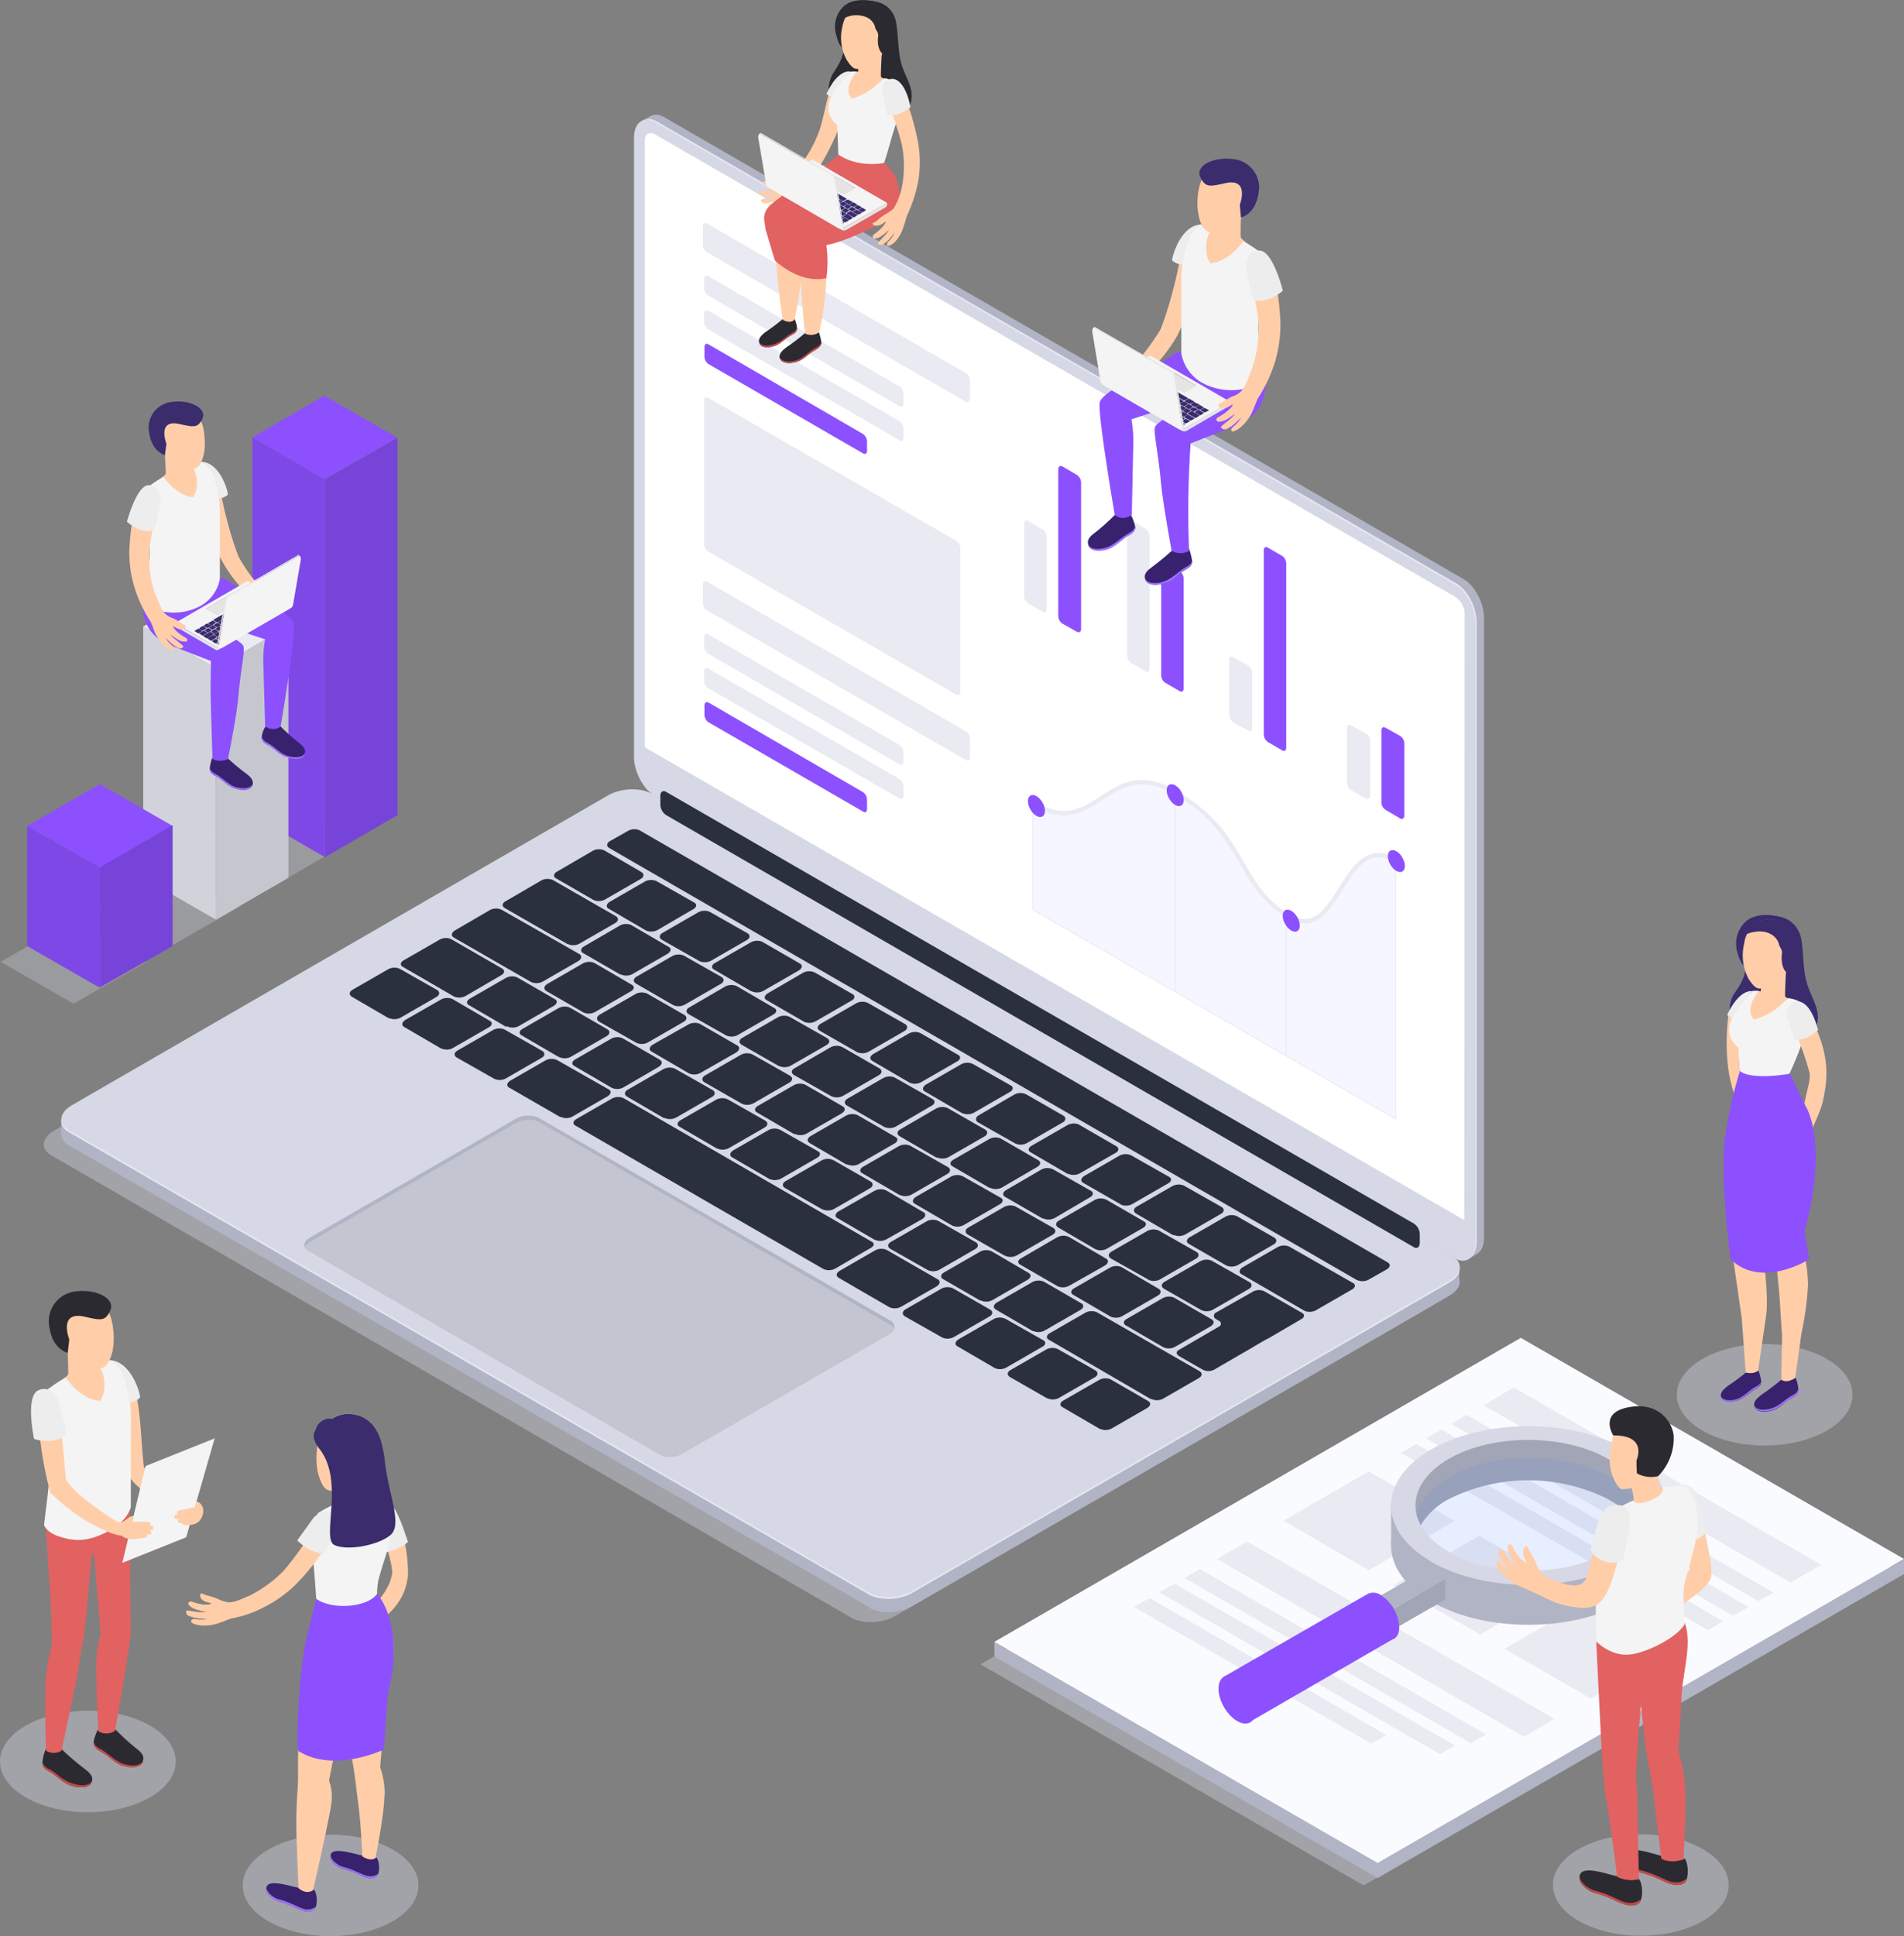
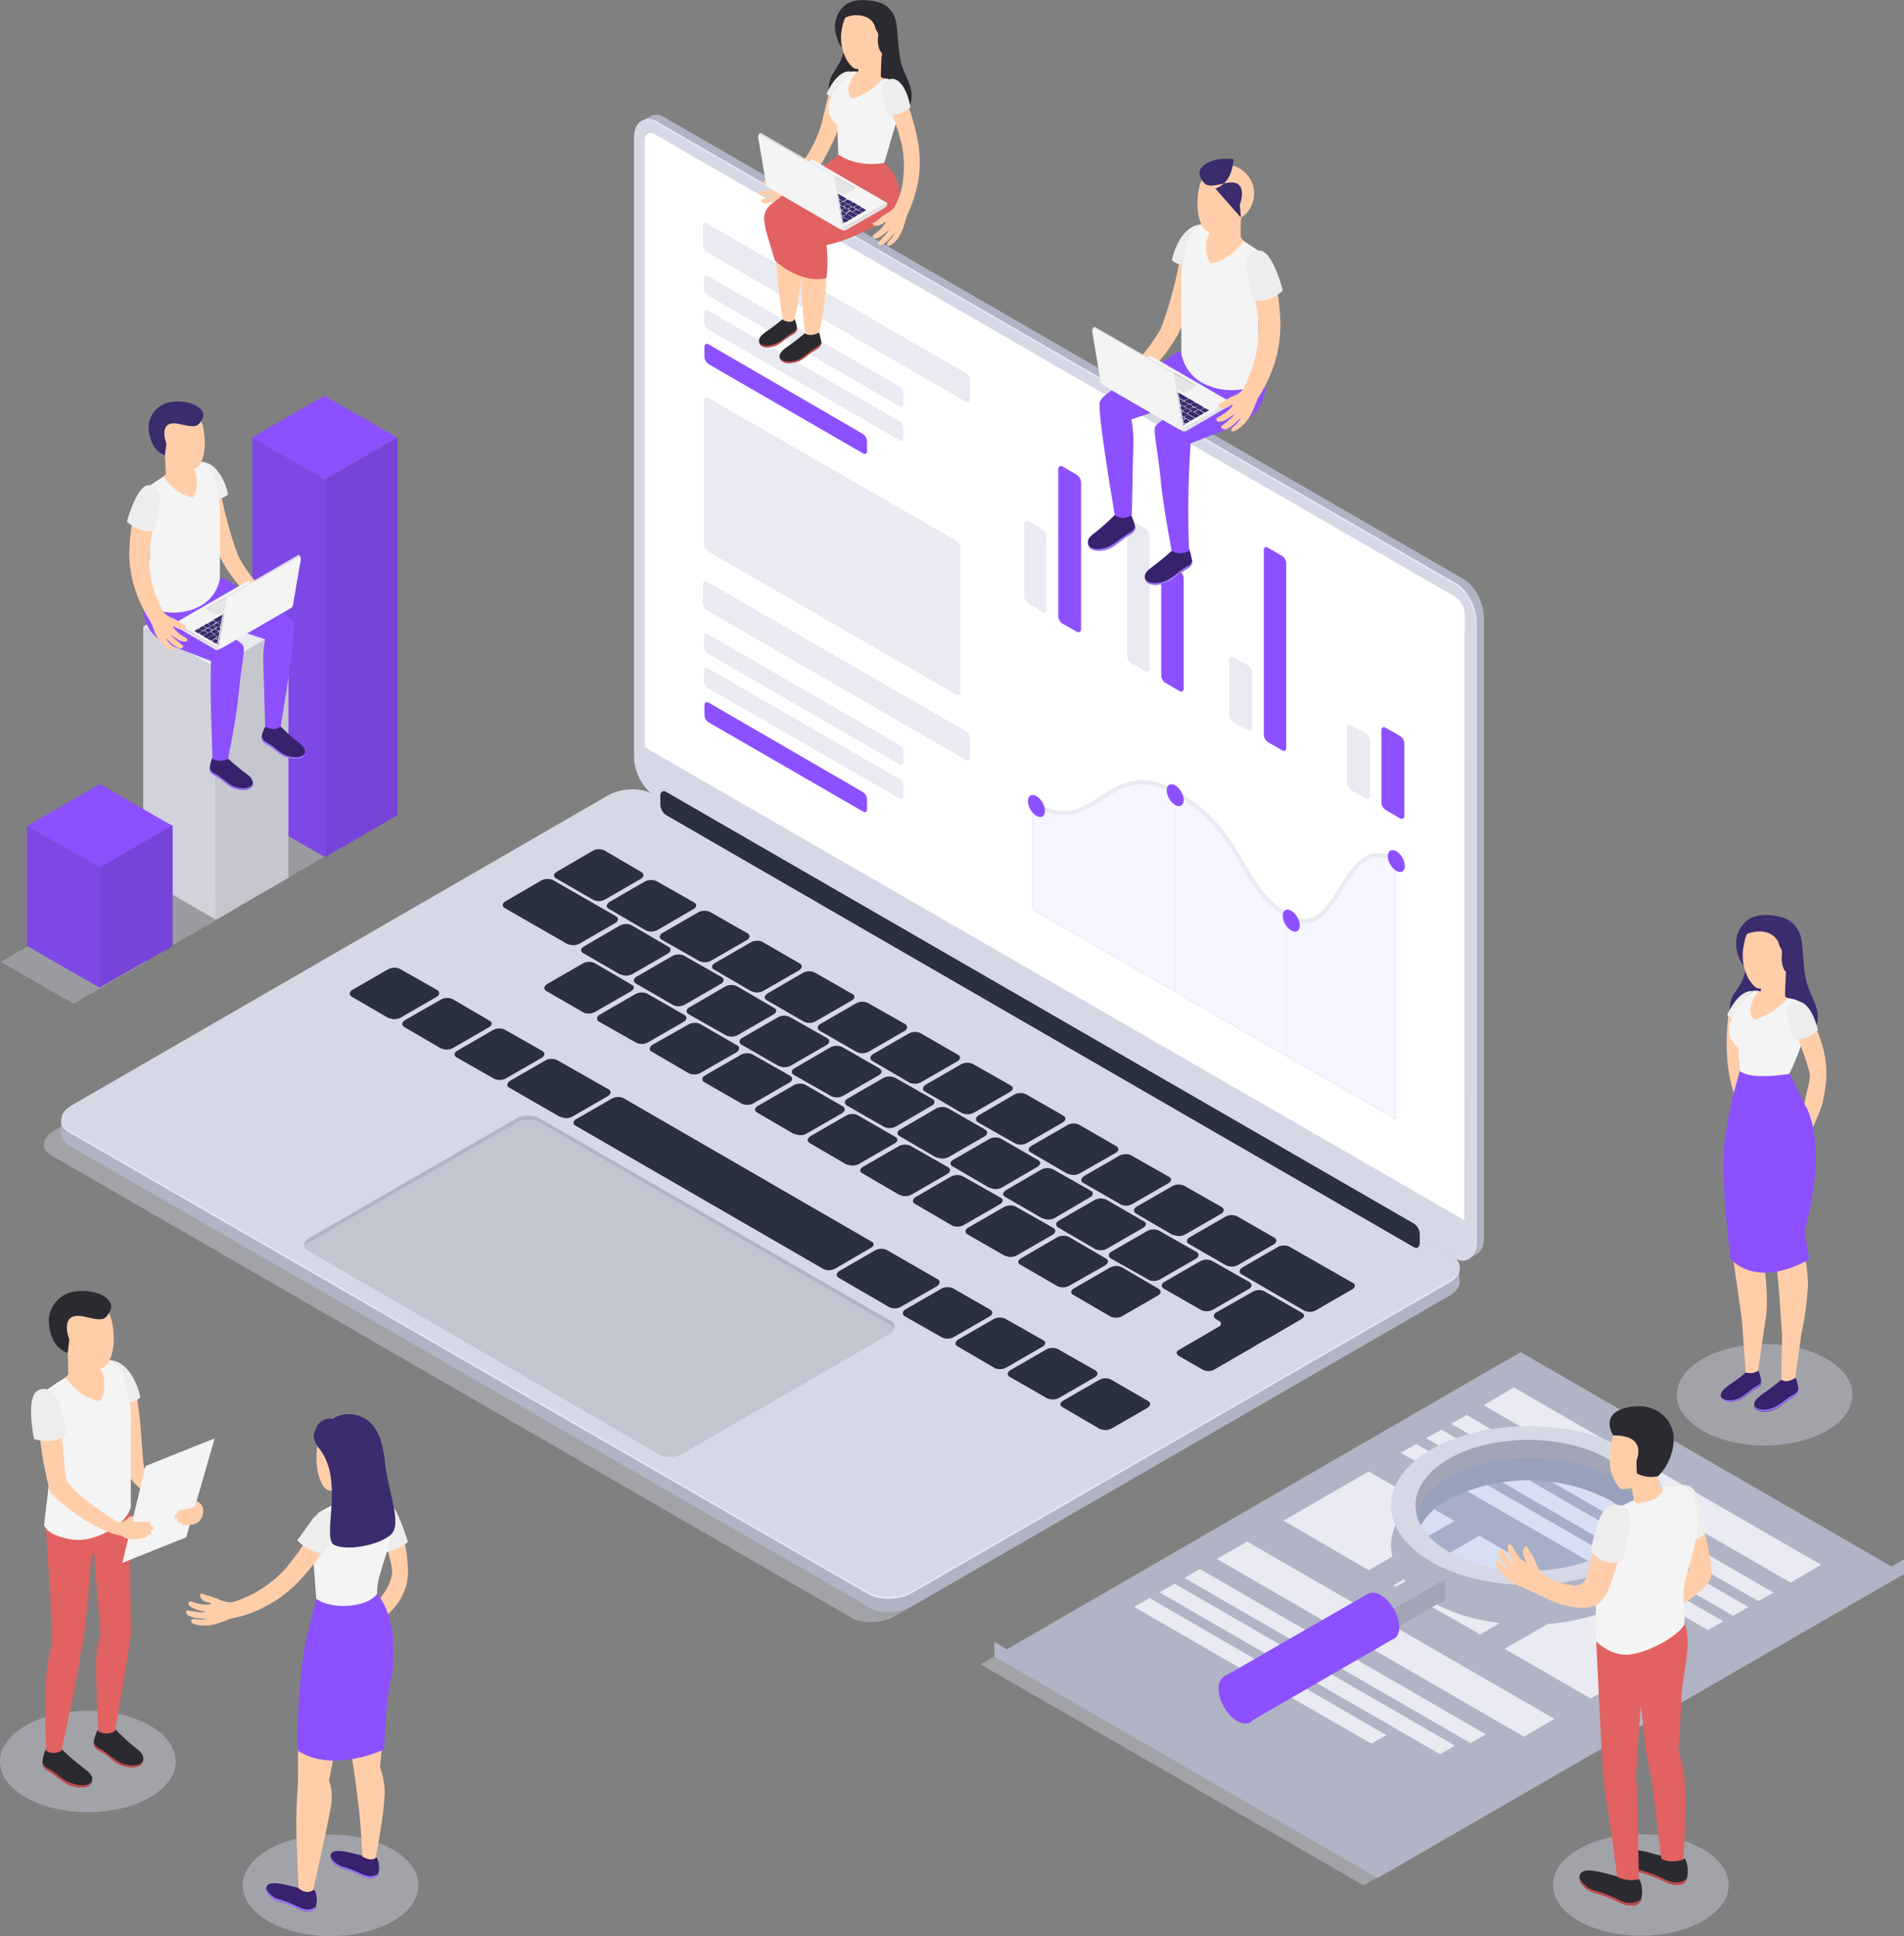
<svg xmlns="http://www.w3.org/2000/svg" viewBox="0 0 491.9 500">
  <rect x="0" y="0" width="491.9" height="500" fill="#808080" stroke="none" />
  <defs>
    <linearGradient id="Безымянный_градиент_15" x1="-276" x2="-276" y1="2331.8" y2="2193.5" gradientTransform="matrix(.87 .5 0 1.15 511.5 -2300.6)" gradientUnits="userSpaceOnUse">
      <stop offset=".2" stop-color="#fff" stop-opacity="0" />
      <stop offset="1" stop-color="#fff" stop-opacity=".2" />
    </linearGradient>
    <style>.cls-1{fill:#b1b4c4}.cls-2{fill:#e4e7f2}.cls-15,.cls-3,.cls-6{fill:#d6d8e5}.cls-6{opacity:.4}.cls-7{fill:#2b303f}.cls-9{fill:#e9eaf2}.cls-10{fill:#8c50ff}.cls-12{fill:none;stroke:#e9eaf2;stroke-miterlimit:10;stroke-width:.22px}.cls-15{opacity:.3}.cls-16{opacity:.1}.cls-17{opacity:.15}.cls-18{fill:#2b2a30}.cls-19{fill:#ffcea9}.cls-20{fill:#f4f4f4}.cls-21{fill:#bf4b4b}.cls-22{fill:#e26161}.cls-23{fill:#ededed}.cls-24{fill:#3a2c6d}.cls-25{fill:#bfbfbf}.cls-26{fill:#e5e5e5}.cls-27{fill:#38226d}.cls-28{fill:#9c73ff}.cls-29{fill:#a1a5b5}</style>
  </defs>
  <g id="Слой_2" data-name="Слой 2">
    <g id="Слой_1-2" data-name="Слой 1">
      <g id="Laptop">
        <path d="M378.2 323.5L171.5 204.2c-3-1.7-5.3-6.2-5.3-10v-160c0-3.8 2.4-5.6 5.3-4l206.7 119.4c2.9 1.7 5.2 6.2 5.2 10v160c0 3.8-2.3 5.6-5.2 4z" class="cls-1" />
        <path d="M379.2 325.2l2.3-1.3-1-6.8-1.3 8zM165.8 31.3l2.3-1.3 3.2 1.8-3.5.5-2-1z" class="cls-1" />
        <path d="M376.3 324.6L169.6 205.3c-3-1.7-5.3-6.2-5.3-10v-160c0-3.8 2.4-5.6 5.3-4l206.7 119.4c2.9 1.7 5.2 6.2 5.2 10v160c0 3.8-2.3 5.6-5.2 4z" class="cls-2" />
        <path d="M376 324.9L169.1 205.5c-2.9-1.7-5.3-6.2-5.3-10v-160c0-3.8 2.4-5.6 5.3-4L375.9 151c3 1.7 5.3 6.2 5.3 10v160c0 3.8-2.4 5.6-5.3 4z" class="cls-3" />
        <path fill="#fff" d="M378.3 315.1L166.6 193V36.2c0-1.6 1.2-2.3 2.6-1.5l206.7 119.4a5.5 5.5 0 012.5 4.3z" />
        <path fill="url(#Безымянный_градиент_15)" d="M378.3 315L166.5 192.7l.2-156.6c0-1.6 1-2.3 2.5-1.5L375.9 154a5.6 5.6 0 012.5 4.4z" opacity=".5" />
        <path d="M220 417.8L13.3 298.4c-3-1.7-2.5-4.6.8-6.5l138.5-80c3.3-1.9 8.4-2.1 11.3-.4l206.7 119.3c3 1.7 2.5 4.6-.8 6.5l-138.5 80c-3.3 2-8.4 2.1-11.3.5z" class="cls-6" />
        <path d="M224.5 415L17.8 295.8c-2.9-1.7-2.5-4.6.8-6.5l138.5-80c3.3-2 8.4-2.2 11.3-.5l206.7 119.4c3 1.7 2.6 4.6-.8 6.5l-138.5 80c-3.3 2-8.4 2.1-11.3.5z" class="cls-1" />
        <path d="M15.8 293v-3.9l4.4 1.8-4.4 2.1zM377 331v-3.8l-3.1 1.1 2.1 3.2 1-.5z" class="cls-1" />
        <path d="M224.5 411.8L17.8 292.4c-2.9-1.6-2.5-4.6.8-6.5l138.5-80c3.3-1.9 8.4-2.1 11.3-.4l206.7 119.3c3 1.7 2.6 4.6-.8 6.5l-138.5 80c-3.3 2-8.4 2.1-11.3.5z" class="cls-2" />
        <path d="M224.5 411.3L17.8 291.9c-2.9-1.7-2.5-4.6.8-6.5l138.5-80c3.3-1.9 8.4-2.1 11.3-.4l206.7 119.3c3 1.7 2.6 4.6-.8 6.5l-138.5 80c-3.3 2-8.4 2.1-11.3.5z" class="cls-3" />
        <path d="M153.3 232.4l-9.7-5.6c-.7-.4-.6-1.2.3-1.7l9.1-5.3a3.4 3.4 0 013.1-.2l9.6 5.6c.8.5.7 1.3-.2 1.8l-9.2 5.3a3.4 3.4 0 01-3 .1zM166.9 240.3l-9.6-5.6c-.8-.4-.7-1.2.2-1.8l9.2-5.3a3.4 3.4 0 013 0l9.7 5.5c.7.4.6 1.2-.3 1.7l-9.1 5.3a3.4 3.4 0 01-3.1.2zM180.7 248.2l-9.7-5.5c-.8-.5-.7-1.3.2-1.8l9.2-5.3a3.4 3.4 0 013-.1l9.7 5.5c.8.5.7 1.3-.2 1.8l-9.2 5.3a3.4 3.4 0 01-3 .1zM194.1 256l-9.6-5.6c-.8-.4-.7-1.2.2-1.7l9.2-5.3a3.4 3.4 0 013-.2l9.7 5.6c.8.4.7 1.2-.2 1.8l-9.2 5.3a3.4 3.4 0 01-3 .1zM207.8 263.9l-9.7-5.6c-.8-.4-.7-1.2.3-1.8l9.1-5.3a3.4 3.4 0 013.1 0l9.6 5.5c.8.4.7 1.2-.2 1.7l-9.2 5.3a3.4 3.4 0 01-3 .2zM221.4 271.7l-9.6-5.5c-.8-.5-.7-1.3.2-1.8l9.2-5.3a3.4 3.4 0 013-.1l9.7 5.5c.7.5.6 1.3-.3 1.8l-9.2 5.3a3.4 3.4 0 01-3 .1zM235 279.6l-9.6-5.6c-.8-.5-.7-1.2.2-1.8l9.2-5.3a3.4 3.4 0 013-.1l9.7 5.6c.8.4.7 1.2-.2 1.7l-9.2 5.3a3.4 3.4 0 01-3.1.2zM248.6 287.5l-9.6-5.6c-.8-.4-.7-1.2.2-1.8l9.2-5.3a3.4 3.4 0 013 0l9.7 5.5c.8.4.7 1.2-.2 1.7l-9.2 5.3a3.4 3.4 0 01-3 .2zM262.3 295.3l-9.7-5.5c-.7-.5-.6-1.3.3-1.8l9.1-5.3a3.4 3.4 0 013.1-.1l9.6 5.5c.8.5.7 1.3-.2 1.8l-9.2 5.3a3.4 3.4 0 01-3 .1zM275.9 303.2l-9.6-5.6c-.8-.4-.7-1.2.2-1.7l9.2-5.3a3.4 3.4 0 013-.2l9.7 5.6c.8.5.7 1.3-.3 1.8L279 303a3.4 3.4 0 01-3.1.1zM289.5 311l-9.6-5.5c-.8-.4-.7-1.2.2-1.8l9.2-5.3a3.4 3.4 0 013 0l9.7 5.5c.8.4.7 1.2-.2 1.7l-9.2 5.3a3.4 3.4 0 01-3 .2zM303.1 319l-9.6-5.6c-.8-.5-.7-1.3.2-1.8l9.2-5.3a3.4 3.4 0 013-.1l9.7 5.5c.8.5.7 1.3-.2 1.8l-9.2 5.3a3.4 3.4 0 01-3 .1zM316.8 326.8l-9.7-5.6c-.7-.4-.6-1.2.3-1.7l9.2-5.3a3.4 3.4 0 013-.1l9.6 5.5c.8.5.7 1.3-.2 1.8l-9.2 5.3a3.4 3.4 0 01-3 .1zM337 338.5l-16.2-9.4c-.8-.4-.7-1.2.2-1.8l9.2-5.3a3.4 3.4 0 013 0l16.3 9.3c.8.4.7 1.2-.2 1.7l-9.2 5.3a3.4 3.4 0 01-3.1.2zM160.3 251.7l-9.7-5.6c-.7-.4-.6-1.2.3-1.7l9.1-5.3a3.4 3.4 0 013.1-.2l9.6 5.6c.8.4.7 1.2-.2 1.8l-9.2 5.3a3.4 3.4 0 01-3 0zM174 259.6l-9.7-5.6c-.8-.5-.7-1.3.2-1.8l9.2-5.3a3.4 3.4 0 013-.1l9.7 5.5c.8.5.7 1.3-.2 1.8l-9.2 5.3a3.4 3.4 0 01-3 .2zM187.6 267.4l-9.7-5.5c-.8-.5-.7-1.3.3-1.8l9.1-5.3a3.4 3.4 0 013.1-.1l9.6 5.6c.8.4.7 1.2-.2 1.7l-9.2 5.3a3.4 3.4 0 01-3 .1zM201.2 275.3l-9.6-5.5c-.8-.5-.7-1.3.2-1.8l9.2-5.3a3.4 3.4 0 013-.1l9.7 5.5c.8.5.7 1.3-.2 1.8l-9.2 5.3a3.4 3.4 0 01-3 .1zM214.8 283.1l-9.7-5.5c-.8-.5-.7-1.3.3-1.8l9.1-5.3a3.4 3.4 0 013.1-.1l9.6 5.5c.8.5.7 1.3-.2 1.8l-9.2 5.3a3.4 3.4 0 01-3 .1zM228.4 291l-9.6-5.5c-.8-.5-.7-1.3.2-1.8l9.2-5.3a3.4 3.4 0 013-.1l9.7 5.5c.8.5.7 1.3-.3 1.8l-9.1 5.3a3.4 3.4 0 01-3.1.1zM242 299l-9.6-5.6c-.8-.5-.7-1.3.3-1.8l9.1-5.3a3.4 3.4 0 013.1-.1l9.6 5.5c.8.5.7 1.3-.2 1.8l-9.2 5.3a3.4 3.4 0 01-3 .1zM255.7 306.8l-9.6-5.6c-.8-.4-.7-1.2.2-1.7l9.2-5.3a3.4 3.4 0 013-.2l9.7 5.6c.8.5.7 1.2-.3 1.8l-9.1 5.3a3.4 3.4 0 01-3.1 0zM269.4 314.7l-9.7-5.6c-.8-.4-.7-1.2.3-1.8l9.1-5.3a3.4 3.4 0 013 0l9.7 5.5c.8.4.7 1.2-.2 1.7l-9.2 5.4a3.4 3.4 0 01-3 0zM283 322.6l-9.6-5.6c-.8-.5-.7-1.3.2-1.8l9.2-5.3a3.4 3.4 0 013-.1l9.7 5.6c.8.4.7 1.2-.2 1.7l-9.2 5.3a3.4 3.4 0 01-3.1.2zM296.6 330.4L287 325c-.8-.5-.7-1.3.2-1.8l9.2-5.3a3.4 3.4 0 013-.1l9.7 5.5c.8.5.7 1.3-.2 1.8l-9.2 5.3a3.4 3.4 0 01-3 .1zM310.3 338.3l-9.6-5.5c-.8-.5-.7-1.3.2-1.8l9.2-5.3a3.4 3.4 0 013-.1l9.7 5.5c.8.5.7 1.3-.2 1.8l-9.2 5.3a3.4 3.4 0 01-3.1.1zM146.6 243.8l-16.2-9.3c-.8-.5-.7-1.3.3-1.8l9.1-5.3a3.4 3.4 0 013.1-.1l16.2 9.3c.8.5.7 1.3-.2 1.8l-9.2 5.3a3.4 3.4 0 01-3 .1zM336.3 339l-9.6-5.5a3.2 3.2 0 00-2.9 0l-9.7 5.5a.9.9 0 000 1.6l.8.5a.8.8 0 010 1.5l-10.3 6c-.8.4-.8 1.1 0 1.6l6.1 3.5a3.2 3.2 0 003 0l9.5-5.5 2-1.2 1.4-.8 1.5-.8 8.2-4.8c.8-.5.8-1.2 0-1.6zM100.5 263l-9.6-5.6c-.8-.5-.7-1.3.2-1.8l9.2-5.3a3.4 3.4 0 013-.1l9.7 5.5c.7.5.6 1.3-.3 1.8l-9.2 5.3a3.4 3.4 0 01-3 .1zM114 270.8l-9.6-5.6c-.7-.4-.6-1.2.3-1.8l9.1-5.2a3.4 3.4 0 013.1-.2l9.6 5.6c.8.4.7 1.2-.2 1.7l-9.2 5.3a3.4 3.4 0 01-3 .2zM127.7 278.6l-9.7-5.5c-.8-.5-.7-1.3.2-1.8l9.2-5.3a3.4 3.4 0 013-.1l9.7 5.5c.8.5.7 1.3-.2 1.8l-9.2 5.3a3.4 3.4 0 01-3 .1zM243.4 345.4l-9.7-5.5c-.7-.5-.6-1.3.3-1.8l9.2-5.3a3.4 3.4 0 013-.1l9.6 5.5c.8.5.7 1.3-.2 1.8l-9.2 5.3a3.4 3.4 0 01-3 .1zM257 353.3l-9.6-5.6c-.8-.4-.7-1.2.2-1.8l9.2-5.3a3.4 3.4 0 013 0l9.7 5.5c.8.4.7 1.2-.2 1.7l-9.2 5.3a3.4 3.4 0 01-3.1.2zM270.5 361.1l-9.6-5.5c-.8-.5-.7-1.3.2-1.8l9.2-5.3a3.4 3.4 0 013-.1l9.7 5.5c.8.5.7 1.3-.2 1.8l-9.2 5.3a3.4 3.4 0 01-3 .1zM284.1 369l-9.6-5.6c-.8-.4-.7-1.2.2-1.7l9.2-5.3a3.4 3.4 0 013-.2l9.7 5.6c.8.5.7 1.2-.2 1.8l-9.2 5.3a3.4 3.4 0 01-3 .1zM144.8 288.5l-13.2-7.6c-.8-.4-.7-1.2.2-1.8l9.2-5.3a3.4 3.4 0 013 0l13.2 7.5c.8.4.7 1.2-.2 1.8l-9.2 5.3a3.4 3.4 0 01-3 0zM229.8 337.6l-13.1-7.6c-.8-.5-.7-1.2.2-1.8l9.2-5.3a3.4 3.4 0 013-.1l13.2 7.6c.7.4.6 1.2-.3 1.8l-9.1 5.2a3.4 3.4 0 01-3.1.2zM212.7 327.7l-64-37c-.8-.4-.7-1.2.2-1.7l9.2-5.3a3.4 3.4 0 013-.1l64 37c.9.4.8 1.2-.2 1.7l-9.1 5.3a3.4 3.4 0 01-3.1.1zM150.8 261.5l-9.7-5.6c-.7-.5-.6-1.2.3-1.8l9.2-5.3a3.4 3.4 0 013-.1l9.6 5.6c.8.4.7 1.2-.2 1.7l-9.2 5.3a3.4 3.4 0 01-3 .2zM164.4 269.3l-9.7-5.5c-.7-.5-.6-1.3.3-1.8l9.2-5.3a3.4 3.4 0 013-.1l9.6 5.5c.8.5.7 1.3-.2 1.8l-9.2 5.3a3.4 3.4 0 01-3 .1zM178 277.2l-9.6-5.6c-.8-.4-.7-1.2.2-1.8l9.2-5.2a3.4 3.4 0 013-.2l9.7 5.6c.7.4.6 1.2-.3 1.8l-9.1 5.2a3.4 3.4 0 01-3.1.2zM191.6 285l-9.6-5.5c-.8-.5-.7-1.3.2-1.8l9.2-5.3a3.4 3.4 0 013-.1l9.7 5.5c.8.5.7 1.3-.2 1.8l-9.2 5.3a3.4 3.4 0 01-3.1.1zM205.2 292.9l-9.6-5.6c-.8-.4-.7-1.2.2-1.7l9.2-5.3a3.4 3.4 0 013-.2l9.7 5.6c.8.5.7 1.2-.2 1.8l-9.2 5.3a3.4 3.4 0 01-3 0zM218.8 300.8l-9.6-5.6c-.8-.5-.7-1.2.2-1.8l9.2-5.3a3.4 3.4 0 013-.1l9.7 5.6c.8.4.7 1.2-.2 1.7l-9.2 5.3a3.4 3.4 0 01-3 .1zM232.4 308.6l-9.6-5.6c-.8-.4-.7-1.2.2-1.7l9.2-5.3a3.4 3.4 0 013-.1l9.7 5.5c.8.5.7 1.3-.2 1.8l-9.2 5.3a3.4 3.4 0 01-3 .1zM246 316.5l-9.6-5.6c-.8-.4-.7-1.2.2-1.8l9.2-5.3a3.4 3.4 0 013 0l9.7 5.5c.8.4.7 1.2-.2 1.7l-9.2 5.3a3.4 3.4 0 01-3.1.2zM259.6 324.3l-9.6-5.5c-.8-.5-.7-1.3.2-1.8l9.2-5.3a3.4 3.4 0 013-.1l9.7 5.5c.8.5.7 1.3-.2 1.8l-9.2 5.3a3.4 3.4 0 01-3 .1zM273.3 332.2l-9.7-5.6c-.8-.4-.7-1.2.3-1.7l9.1-5.3a3.4 3.4 0 013.1-.2l9.6 5.6c.8.4.7 1.2-.2 1.8l-9.2 5.2a3.4 3.4 0 01-3 .2zM286.9 340l-9.6-5.6c-.8-.4-.7-1.2.2-1.7l9.2-5.3a3.4 3.4 0 013-.2l9.6 5.6c.8.5.7 1.3-.2 1.8l-9.2 5.3a3.4 3.4 0 01-3 .1z" class="cls-7" />
-         <path d="M300.5 347.9l-9.6-5.6c-.8-.4-.7-1.2.2-1.7l9.2-5.3a3.4 3.4 0 013-.2l9.7 5.6c.8.5.7 1.2-.2 1.8l-9.2 5.3a3.4 3.4 0 01-3.1.1zM137.2 253.6l-20-11.5c-.7-.5-.6-1.2.3-1.8l9.1-5.3a3.4 3.4 0 013.1 0l20 11.4c.7.5.6 1.2-.3 1.8l-9.2 5.3a3.4 3.4 0 01-3 .1zM130.8 265.2l-9.6-5.6c-.8-.4-.7-1.2.2-1.7l9.2-5.3a3.4 3.4 0 013-.2l9.7 5.6c.8.4.7 1.2-.3 1.8L134 265a3.4 3.4 0 01-3.1 0zM144.4 273l-9.6-5.6c-.8-.4-.7-1.2.2-1.7l9.2-5.3a3.4 3.4 0 013-.2l9.7 5.6c.8.5.7 1.3-.2 1.8l-9.2 5.3a3.4 3.4 0 01-3 .1zM158 280.9l-9.6-5.6c-.8-.4-.7-1.2.2-1.7l9.2-5.3a3.4 3.4 0 013-.2l9.7 5.6c.7.5.6 1.2-.3 1.8l-9.1 5.3a3.4 3.4 0 01-3.1.1zM171.6 288.8l-9.6-5.6c-.8-.5-.7-1.3.2-1.8l9.2-5.3a3.4 3.4 0 013-.1l9.7 5.5c.8.5.7 1.3-.2 1.8l-9.2 5.3a3.4 3.4 0 01-3 .1zM185.2 296.6l-9.6-5.6c-.8-.4-.7-1.2.2-1.7l9.2-5.3a3.4 3.4 0 013-.1l9.7 5.5c.8.5.7 1.3-.2 1.8l-9.2 5.3a3.4 3.4 0 01-3 .1zM198.8 304.5l-9.6-5.6c-.8-.4-.7-1.2.2-1.8l9.2-5.3a3.4 3.4 0 013 0l9.7 5.5c.8.4.7 1.2-.2 1.7l-9.2 5.3a3.4 3.4 0 01-3 .2zM212.4 312.3l-9.6-5.5c-.8-.5-.7-1.3.2-1.8l9.2-5.3a3.4 3.4 0 013.1-.1l9.6 5.5c.8.5.7 1.3-.2 1.8l-9.2 5.3a3.4 3.4 0 01-3 .1zM226 320.2l-9.6-5.6c-.8-.4-.7-1.2.3-1.8l9.1-5.2a3.4 3.4 0 013.1-.2l9.6 5.6c.8.4.7 1.2-.2 1.8l-9.2 5.2a3.4 3.4 0 01-3 .2zM239.7 328l-9.7-5.5c-.8-.5-.7-1.3.2-1.8l9.2-5.3a3.4 3.4 0 013-.1l9.7 5.5c.8.5.7 1.3-.2 1.8l-9.2 5.3a3.4 3.4 0 01-3 .1zM253.3 335.9l-9.7-5.6c-.7-.4-.6-1.2.3-1.7l9.2-5.3a3.4 3.4 0 013-.2l9.6 5.6c.8.5.7 1.2-.2 1.8l-9.2 5.3a3.4 3.4 0 01-3 0zM266.9 343.8l-9.6-5.6c-.8-.5-.7-1.2.2-1.8l9.2-5.3a3.4 3.4 0 013-.1l9.7 5.6c.7.4.6 1.2-.3 1.7l-9.2 5.3a3.4 3.4 0 01-3 .1zM297.3 361.3L271 346c-.8-.4-.7-1.2.2-1.7l9.2-5.3a3.4 3.4 0 013-.1l26.5 15.2c.8.5.7 1.3-.2 1.8l-9.2 5.3a3.4 3.4 0 01-3 .1zM117.2 257.3l-13.1-7.6c-.8-.4-.7-1.2.2-1.7l9.2-5.3a3.4 3.4 0 013-.2l13.2 7.6c.8.5.7 1.3-.3 1.8l-9.1 5.3a3.4 3.4 0 01-3.1.1zM350.6 330.6L157.4 219c-.8-.5-.7-1.3.2-1.8l4.6-2.6a3.4 3.4 0 013-.2L358.5 326c.8.5.7 1.2-.2 1.8l-4.6 2.6a3.4 3.4 0 01-3 .2z" class="cls-7" />
        <path d="M230.9 343.3a3 3 0 01-1.3 1.3l-53.2 30.7a6.5 6.5 0 01-6 .3L79.7 323a2 2 0 01-1-1c-.3-.8.2-1.7 1.4-2.4l53.2-30.7a6.6 6.6 0 015.9-.2l90.9 52.4a1.6 1.6 0 01.9 2z" class="cls-1" />
        <path fill="#c3c6d1" d="M230.9 343.3a3 3 0 01-1.3 1.3l-53.2 30.7a6.5 6.5 0 01-6 .3L79.7 323a2 2 0 01-1-1 3 3 0 011.4-1.3l53.2-30.7a6.5 6.5 0 015.9-.3l90.9 52.5a2 2 0 01.9 1z" />
        <path d="M365.3 322.1L172.1 210.5a3.4 3.4 0 01-1.5-2.7v-2.3c0-1 .7-1.5 1.5-1L365.3 316a3.4 3.4 0 011.5 2.7v2.3c0 1-.7 1.6-1.5 1.1z" class="cls-7" />
        <path d="M249.6 103.8l-67-38.7a2.4 2.4 0 01-1-2v-4.6c0-.8.4-1.1 1-.8l67 38.7a2.4 2.4 0 011 2v4.6c0 .7-.5 1-1 .8zM232.4 104.9l-49.5-28.6a2.4 2.4 0 01-1-2v-2.2c0-.8.5-1.1 1-.8l49.5 28.5a2.4 2.4 0 011 2v2.4c0 .7-.4 1-1 .7zM232.4 113.7L182.9 85a2.4 2.4 0 01-1-2V81c0-.8.5-1.1 1-.8l49.5 28.6a2.4 2.4 0 011 1.9v2.3c0 .8-.4 1.1-1 .8z" class="cls-9" />
        <path d="M223 117.1L183 94a2.4 2.4 0 01-1-2v-2.3c0-.8.4-1.1 1-.8l40 23.2a2.5 2.5 0 011 2v2.3c0 .7-.4 1-1 .7z" class="cls-10" />
        <path d="M249.6 196.3l-67-38.7a2.5 2.5 0 01-1-2V151c0-.8.4-1 1-.8l67 38.7a2.5 2.5 0 011 2v4.7c0 .7-.5 1-1 .7zM232.4 197.4l-49.5-28.6a2.4 2.4 0 01-1-1.9v-2.3c0-.8.5-1.1 1-.8l49.5 28.6a2.4 2.4 0 011 1.9v2.3c0 .8-.4 1.1-1 .8zM232.4 206.2l-49.5-28.5a2.4 2.4 0 01-1-2v-2.3c0-.8.5-1.1 1-.8l49.5 28.6a2.4 2.4 0 011 2v2.3c0 .7-.4 1-1 .7z" class="cls-9" />
        <path d="M223 209.6l-40-23.1a2.4 2.4 0 01-1-2v-2.3c0-.8.4-1 1-.8l40 23.2a2.4 2.4 0 011 2v2.3c0 .7-.4 1.1-1 .7z" class="cls-10" />
        <path fill="#f5f6ff" d="M267.5 207.8s7.4 6.2 18-2.3c7.7-6.3 14.5-2.7 18.3-.5s9.3 3.4 19.7 22.3a27.9 27.9 0 009 9.1c5.6 3.2 8.3 1.7 12.7-5s7.3-14 15.4-9.2V289l-93.8-54.1v-27.6z" />
        <path d="M247.1 179.4l-64.2-37a2.4 2.4 0 01-1-2v-37c0-.7.5-1 1-.7l64.2 37a2.5 2.5 0 011 2v37c0 .7-.4 1-1 .7z" class="cls-9" />
        <path d="M266.8 206.2v28.7l93.8 54.1v-66.8M303.6 205.3v50.8M332.3 237.4v35.3" class="cls-12" />
        <path fill="none" stroke="#e9eaf2" stroke-miterlimit="10" stroke-width="1.1" d="M266.8 207.3c16.6 10.3 19-13 37.1-2.5s15.6 24 29 31.8 13.7-22.4 27.7-14.4" />
        <ellipse cx="303.6" cy="205.3" class="cls-10" rx="1.8" ry="3.1" transform="rotate(-30 303.7 205.3)" />
        <ellipse cx="360.6" cy="222.2" class="cls-10" rx="1.8" ry="3.1" transform="rotate(-29.9 361 222)" />
        <ellipse cx="332.3" cy="236.8" class="cls-10" rx="1.8" ry="3.1" transform="matrix(.87 -.5 .5 .87 -73.9 197.9)" />
        <ellipse cx="266.8" cy="207.3" class="cls-10" rx="1.8" ry="3.1" transform="matrix(.87 -.5 .5 .87 -68 161.2)" />
        <path d="M269.4 158l-3.8-2.2a2.4 2.4 0 01-1-2v-18.5c0-.7.4-1 1-.8l3.8 2.3a2.4 2.4 0 011 2v18.5c0 .7-.4 1-1 .8z" class="cls-9" />
        <path d="M278.3 163.2l-3.9-2.2a2.5 2.5 0 01-1-2v-37.8c0-.7.5-1 1-.8l3.9 2.3a2.5 2.5 0 011 2v37.7c0 .8-.5 1-1 .8z" class="cls-10" />
        <path d="M296 173.4l-3.8-2.2a2.4 2.4 0 01-1-2v-34c0-.8.4-1.2 1-.9l3.8 2.3a2.5 2.5 0 011 2v34c0 .8-.5 1.1-1 .8z" class="cls-9" />
        <path d="M304.8 178.5l-3.8-2.2a2.4 2.4 0 01-1-2v-28.2c0-.8.5-1.1 1-.8l3.8 2.2a2.4 2.4 0 011 2v28.2c0 .8-.4 1.1-1 .8z" class="cls-10" />
        <path d="M322.5 188.7l-3.9-2.2a2.5 2.5 0 01-1-2v-14c0-.8.5-1.1 1-.8l3.9 2.2a2.4 2.4 0 011 2v14c0 .8-.5 1.1-1 .8z" class="cls-9" />
        <path d="M331.3 193.8l-3.8-2.2a2.5 2.5 0 01-1-2v-47.5c0-.7.4-1 1-.7l3.8 2.2a2.4 2.4 0 011 2V193c0 .8-.4 1.1-1 .8z" class="cls-10" />
        <path d="M353 206.3l-4-2.3a2.5 2.5 0 01-1-2v-14c0-.7.5-1 1-.7l4 2.2a2.4 2.4 0 011 2v14c0 .7-.5 1-1 .8z" class="cls-9" />
        <path d="M361.8 211.4l-3.9-2.3a2.4 2.4 0 01-1-1.9v-18.6c0-.7.5-1 1-.7l3.9 2.2a2.4 2.4 0 011 2v18.5c0 .8-.5 1-1 .8z" class="cls-10" />
      </g>
      <path d="M352.3 486.9l-99-57.1 136-78.6 99 57.2-136 78.5z" class="cls-6" />
      <path d="M488.6 404.5l-95.7-55.3L260.2 426l-3.3-2v3.8l99 57.2 136-78.5v-3.8l-3.3 1.9z" class="cls-1" />
-       <path fill="#fafbff" d="M355.9 481.1l-99-57.1 136-78.5 99 57.1-136 78.5z" />
      <path d="M462.6 408.7l-79.3-45.8 7.8-4.6 79.4 45.8-7.9 4.6zM454.3 413.5l-79.4-45.8 4-2.3 79.3 45.9-4 2.2zM447.8 417.3l-79.4-45.9 4-2.2 79.3 45.8-4 2.3zM441.3 421l-79.4-45.8 4-2.3 79.3 45.8-4 2.3zM393.7 448.5l-79.3-45.9 7.8-4.5 79.4 45.8-7.9 4.6zM380 450.2l-74-42.7 4-2.3 73.9 42.7-4 2.3zM372 453l-72.5-41.8 4-2.2 72.4 41.8-4 2.3zM354.3 450.3L293 415l4-2.3 61.2 35.4-4 2.2zM353.6 405.5l-22-12.8 22-12.7 22.2 12.8-22.2 12.7zM382.3 422L360 409.4l22.2-12.8 22.1 12.8-22.1 12.8zM410.9 438.6l-22.2-12.8L411 413l22.1 12.8-22.1 12.8z" class="cls-9" />
      <path d="M43 245l-18.7-10.8L43 223.3l18.8 10.9L43 245zM72.8 227.7L54 216.8 72.8 206l18.7 10.8-18.7 10.8z" class="cls-15" />
      <path d="M84 123.8L65.1 113l18.7-10.8 18.8 10.8-18.8 10.8z" class="cls-10" />
      <path d="M84 221.4l-18.8-10.9V113l18.7 10.8v97.6z" class="cls-10" />
      <path d="M84 221.4l-18.8-10.9V113l18.7 10.8v97.6z" class="cls-16" />
      <path d="M102.7 210.5l-18.8 10.9v-97.6l18.8-10.8v97.5z" class="cls-10" />
      <path d="M102.7 210.5l-18.8 10.9v-97.6l18.8-10.8v97.5z" class="cls-17" />
      <path d="M55.8 172.6L37 161.8l18.8-10.9 18.7 10.8-18.7 10.9z" class="cls-9" />
      <path d="M55.8 237.5L37 226.7v-65l18.8 10.9v65z" class="cls-9" />
      <path d="M55.8 237.5L37 226.7v-65l18.8 10.9v65z" class="cls-16" />
      <path d="M74.5 226.7l-18.7 10.8v-65l18.7-10.8v65z" class="cls-9" />
      <path d="M74.5 226.7l-18.7 10.8v-65l18.7-10.8v65z" class="cls-17" />
      <path d="M19 259.2L.2 248.4 19 237.5l18.8 10.9L19 259.2z" class="cls-15" />
      <path d="M25.8 224L7 213.3l18.8-10.8 18.8 10.8-18.8 10.9z" class="cls-10" />
      <path d="M25.8 255.1L7 244.3v-31L25.8 224v31z" class="cls-10" />
      <path d="M25.8 255.1L7 244.3v-31L25.8 224v31z" class="cls-16" />
      <path d="M44.6 244.3L25.8 255v-31l18.8-10.9v31z" class="cls-10" />
      <path d="M44.6 244.3L25.8 255v-31l18.8-10.9v31z" class="cls-17" />
      <g id="Girl_12">
        <path id="_Контур_" d="M221.7 1.3c.8-1.3 7.4-2.3 9.5 3.3.8 2.1.7 7.5 1.4 10.8s2.3 5.3 2.8 8-.3 7.4-7 8.2-11.6-1.5-13.2-3.6-1.5-6.6 0-9 2.9-4.3 2.9-7.5z" class="cls-18" data-name="&lt;Контур&gt;" />
        <path id="_Контур_2" d="M226 .4s-5-1.4-8 1.2a7.3 7.3 0 00-2 7.3c.4 1.6 1.1 3.7 2.4 3.8S226 .4 226 .4z" class="cls-18" data-name="&lt;Контур&gt;" />
        <path id="_Контур_3" d="M227.8 13.8s-.3 5.5-.2 6 2.2.7 2.8 1.2-3 6-4.8 6.9-7.5-1.3-7.9-4.1c-.3-2.6 1.7-4.6 2.4-5.3a10.7 10.7 0 011.6 0l.1-2.6 6-2z" class="cls-19" data-name="&lt;Контур&gt;" />
        <path id="_Контур_4" d="M211.7 43.1a29.2 29.2 0 01-5.5 5.7 27.1 27.1 0 00-1.8 2.2 8.2 8.2 0 01-3.7 2.4c-1.3.4-1.8.3-2 0s-.1-.5.4-.8a6.7 6.7 0 002.4-1.3l-1.9.8a7.5 7.5 0 01-2 .4c-.6 0-1.4-.8-.8-1l2-.6a6.7 6.7 0 001.7-.8 14.2 14.2 0 01-2.3.4 3.5 3.5 0 01-1.9-.2c-.3-.1-.6-.7.1-.9a10.7 10.7 0 002.8-.6c.8-.4 1.3-.8 1.1-.9s-.6.2-1.5.1-1.6-.6-1.6-1 .2-.2 1-.2a18.5 18.5 0 012.7-.5 8.5 8.5 0 002.6-.3 17 17 0 004.4-4.9 32.4 32.4 0 004-8c.9-3 2-8.7 2.8-10.7s2.1-2.9 3.4-3c1.5 0 2.2 2 1.8 3.7a69 69 0 01-8.2 20z" class="cls-19" data-name="&lt;Контур&gt;" />
        <path id="_Контур_5" d="M228.6 20.2c1.6.3 3.3 1.1 3.6 2a18 18 0 01-.5 9.1c-1.3 3.5-2.8 10-3.6 11.4a18 18 0 01-11.5-2.2l-.3-8.2c-5-4.3-.8-9.6 3.4-13.8a9.7 9.7 0 011.6 0s-3.8 4.4-1.2 7c5.6-1.8 6.7-4.3 8.5-5.3z" class="cls-20" data-name="&lt;Контур&gt;" />
        <path id="_Контур_6" d="M217.6 7c.6-3.5 3.1-6.2 6.7-6a7 7 0 016.6 7.4 7 7 0 01-3 5.4 7.1 7.1 0 01-.6 1.5c-1.3 1.5-4.7 2.5-5.9 2.5-1 0-1.8-1-2.7-2.4a12 12 0 01-1.1-8.4z" class="cls-19" data-name="&lt;Контур&gt;" />
        <path d="M225.5 1.1c2.5.5 4.6 1.2 5.3 3.7.5 1.7 1.1 5 .5 6.4l-.4 1-3 1.6s-1.5-1.2-1-4.7a2.5 2.5 0 00-.5-1.3 3.6 3.6 0 01-.4-1.1 4 4 0 00-2-2.2 6.9 6.9 0 00-6.1.3 6.7 6.7 0 017.6-3.7zM211.4 85.5c-1.3 1-3.3.4-3.4.5a54.1 54.1 0 01-4.7 3.6c-.8.6-2 1.5-1.9 2.7.5 2.1 4 1.5 5.3.8s2.3-1.8 3.6-2.5c.9-.6 1.7-.9 1.9-2 0-.7-.6-3-.8-3z" class="cls-18" />
        <path d="M212.2 88.2c-.2 1-1 1.3-2 1.9-1.2.8-2.3 1.9-3.6 2.6s-4.3 1.2-5.1-.4c.4 2.1 3.8 1.5 5.2.8s2.3-1.8 3.6-2.5c.9-.6 1.7-.9 1.9-2a1.7 1.7 0 000-.4z" class="cls-21" />
        <path d="M205.1 82c-1.2 1-3 .4-3 .5a49.6 49.6 0 01-4.4 3.3c-.7.6-1.8 1.4-1.6 2.5.3 2 3.5 1.4 4.7.7s2.2-1.6 3.4-2.3c.8-.5 1.6-.7 1.7-1.8a6.8 6.8 0 00-.8-2.9z" class="cls-18" />
        <path d="M205.9 84.5c-.2 1-1 1.3-1.8 1.8-1.1.7-2.1 1.7-3.4 2.3s-3.8 1.2-4.6-.3c.4 2 3.5 1.4 4.7.8s2.2-1.7 3.4-2.4c.8-.5 1.6-.7 1.7-1.8a2 2 0 000-.4z" class="cls-21" />
        <path d="M223 44.1a19 19 0 01-10.3-1.5l.1 2c-4.2 3-12.6 8-13.1 11.5.5 10.8 2.2 26.3 2.7 26.6 1.3.6 2.2.5 2.8-.1 0 0 2.6-9.2 1.9-22.7 0 0 14.6-6.5 15.6-10a11.2 11.2 0 00.4-4.5l-.1-1.3z" class="cls-19" />
        <path d="M227.9 42.7a15.7 15.7 0 01-8.9 1.2l.2 4.2C215 51 206.6 56 206.1 59.4c.5 11 1.6 26.6 2 26.8a3.5 3.5 0 003.5-.4s2.6-9 1.8-22.6c0-.2 12.6-6.4 14.2-8s1.9-4.1 1.9-6.4a15.6 15.6 0 00-1.6-6.1z" class="cls-19" />
        <path d="M231 45s4.6 8.2-3.2 12.5c-8.1 4.4-13 5.5-13 5.5l-1.3.3a31.8 31.8 0 010 8.5s-5.9 2-13.3-4.5l-2.4-8-.3-2a4.4 4.4 0 011.2-4c1.8-1.7 7.4-5.8 11-8.2s6.3-4.6 6.3-4.6l.6-.6s4.2 3.4 11.8 2.2a11.8 11.8 0 012.5 2.9z" class="cls-22" />
        <path id="_Контур_7" d="M226.3 57.2a22 22 0 012.3-1.8 9.3 9.3 0 002.3-1.6 18 18 0 002.3-6.6 28.9 28.9 0 00-.2-9.8 68.6 68.6 0 00-3.9-11.3c-1-2.2-.4-3.5.5-4.5 1.1-1.1 2.3-1 3.6 2a62.5 62.5 0 014 13.3 29.4 29.4 0 010 10 36.5 36.5 0 01-2.7 8.4c-.4.7-.4 1.4-1 3a10.2 10.2 0 01-2.3 4.2c-1 .9-1.5 1-1.8 1s-.3-.6 0-1a8.4 8.4 0 001.8-2.5l-1.4 1.7a7.9 7.9 0 01-1.7 1.4c-.6.4-1.6 0-1.2-.5l1.6-1.7a8 8 0 001.2-1.6 15 15 0 01-1.9 1.6 3.5 3.5 0 01-1.8.7c-.4 0-.8-.4-.3-1a12.2 12.2 0 002.3-2c.6-.7 1-1.4.7-1.3s-.5.5-1.3.8-1.7.3-1.9-.2.1-.2.8-.7z" class="cls-19" data-name="&lt;Контур&gt;" />
        <path d="M235.2 27.7s-2.8 2.5-6 2l-1.2-5.3s-.8-2.7 1.5-3.8 4.7 1.7 5.7 7zM219.7 18.5s-3-1-6.2 5.8l1.2.7a51.5 51.5 0 015-6.5z" class="cls-23" />
        <g id="_Группа_" data-name="&lt;Группа&gt;">
          <g id="_Группа_2" data-name="&lt;Группа&gt;">
            <path id="_Контур_8" d="M198.7 47.6l10.9-6.2a.6.6 0 01.6 0l19 11-11.2 6.4z" class="cls-20" data-name="&lt;Контур&gt;" />
            <path d="M218.3 56.3l.9.5v.2l-.8.4a.3.3 0 01-.3 0l-.8-.5v-.1l.8-.5a.3.3 0 01.2 0zM217.2 55.6l.8.5v.2l-.8.4a.3.3 0 01-.3 0l-.8-.4V56l.8-.5a.3.3 0 01.3 0z" class="cls-24" />
            <path d="M216 55l.8.5c.1 0 0 0 0 .1l-.8.5a.3.3 0 01-.2 0l-.9-.5v-.1l.8-.5a.3.3 0 01.3 0zM214.8 54.3l.8.5c.1 0 0 0 0 .1l-.7.5a.3.3 0 01-.3 0l-.8-.5c-.1 0-.1-.1 0-.1l.7-.5a.3.3 0 01.3 0zM213.6 53.6l.9.5v.1l-.8.5a.3.3 0 01-.3 0l-.8-.5v-.1l.8-.5a.3.3 0 01.2 0zM212.5 53l.8.4v.2l-.8.4a.3.3 0 01-.3 0l-.8-.5v-.1l.8-.5a.3.3 0 01.3 0zM211.3 52.3l.8.4v.2l-.8.4a.3.3 0 01-.2 0l-.9-.4v-.2l.8-.5a.3.3 0 01.3 0z" class="cls-24" />
            <path d="M210.1 51.6l.8.4c.1 0 .1.2 0 .2l-.7.5a.3.3 0 01-.3 0l-.9-.5V52l.8-.4a.3.3 0 01.3 0zM209 50.9l.8.5v.1l-.8.5a.3.3 0 01-.3 0l-.8-.5v-.1l.8-.5a.3.3 0 01.2 0zM207.8 50.2l.8.5v.1l-.8.5a.3.3 0 01-.3 0l-.8-.5v-.1l.8-.5a.3.3 0 01.3 0zM206.6 49.5l.8.5v.2l-.8.4a.3.3 0 01-.2 0l-.9-.5V50l.8-.5a.3.3 0 01.3 0zM205.4 48.9l.8.4c.1 0 .1.1 0 .2l-.7.4a.3.3 0 01-.3 0l-.8-.4c-.1 0-.1-.1 0-.2l.8-.4a.3.3 0 01.2 0zM204.2 48.2l.9.5v.1l-.8.5a.3.3 0 01-.3 0l-.8-.5v-.2l.8-.4a.3.3 0 01.2 0zM202.5 47.2l1.4.8v.1l-.8.5a.3.3 0 01-.3 0l-1.4-.8v-.2l.8-.4a.3.3 0 01.3 0zM217.7 54.7l.9.4v.2l-.8.4a.3.3 0 01-.3 0l-.8-.4V55l.8-.4a.3.3 0 01.2 0z" class="cls-24" />
            <path d="M216.6 54l.8.5v.1l-.8.5a.3.3 0 01-.3 0l-.8-.5v-.1l.8-.5a.3.3 0 01.3 0zM215.4 53.3l.8.5v.1l-.8.5a.3.3 0 01-.2 0l-.9-.5v-.1l.8-.5a.3.3 0 01.3 0zM214.2 52.6l.8.5c.1 0 0 .1 0 .1l-.8.5a.3.3 0 01-.2 0l-.9-.5v-.1l.8-.5a.3.3 0 01.3 0zM213 52l.8.5v.1l-.8.5a.3.3 0 01-.2 0l-.9-.5v-.2l.8-.4a.3.3 0 01.3 0zM211.9 51.3l.8.5v.1l-.8.5a.3.3 0 01-.3 0l-.8-.5v-.2l.8-.4a.3.3 0 01.3 0zM210.7 50.6l.8.5v.1l-.8.5a.3.3 0 01-.2 0l-.9-.5v-.1l.8-.5a.3.3 0 01.3 0zM209.5 50l.8.4c.1 0 0 0 0 .1l-.8.5a.3.3 0 01-.2 0l-.9-.5v-.1l.8-.5a.3.3 0 01.3 0z" class="cls-24" />
            <path d="M208.3 49.2l.9.5v.2l-.8.4a.3.3 0 01-.3 0l-.8-.5c-.1 0 0 0 0-.1l.8-.5a.3.3 0 01.2 0zM207.2 48.5l.8.5v.1l-.8.5a.3.3 0 01-.3 0l-.8-.5V49l.8-.5a.3.3 0 01.3 0zM206 47.9l.8.4c.1 0 0 .1 0 .2l-.8.5a.3.3 0 01-.3 0l-.8-.5v-.1l.8-.5a.3.3 0 01.3 0zM204.8 47.2l.8.5v.1l-.8.5a.3.3 0 01-.2 0l-.9-.5v-.1l.8-.5a.3.3 0 01.3 0zM219 55.3l1.3.9v.1l-.8.5a.3.3 0 01-.2 0l-1.4-.8c-.1 0-.1-.2 0-.2l.8-.5a.3.3 0 01.2 0zM202.6 47.1l.8.5a.3.3 0 00.2 0l.9-.5V47h-.1v-.2l.9-.5v-.1l-.5-.3a.3.3 0 00-.3 0l-.8.5h-.2l-.1.1-.1.1-.8.4v.1zM222.9 53.7l.8.5v.1l-.8.5a.3.3 0 01-.2 0l-.9-.5v-.1l.8-.5a.3.3 0 01.3 0zM221.7 53l.9.5v.1l-.8.5a.3.3 0 01-.3 0l-.8-.5c-.1 0 0 0 0-.1l.8-.5a.3.3 0 01.2 0zM220.6 52.3l.8.5v.2l-.8.4a.3.3 0 01-.3 0l-.8-.4v-.2l.8-.5a.3.3 0 01.3 0zM210.6 46.6l.8.4v.2l-.8.5a.3.3 0 01-.3 0l-.8-.5V47l.8-.4a.3.3 0 01.3 0zM209.4 45.9l.8.5v.1l-.8.5a.3.3 0 01-.2 0l-.9-.5v-.1l.8-.5a.3.3 0 01.3 0zM208.2 45.2l.9.5v.1l-.8.5a.3.3 0 01-.3 0l-.8-.5c-.1 0 0 0 0-.1l.8-.5a.3.3 0 01.2 0zM207 44.5l.9.5v.2l-.8.4a.3.3 0 01-.3 0l-.8-.5V45l.8-.5a.3.3 0 01.3 0zM219 51.5l1.2.6v.2l-.8.5a.3.3 0 01-.2 0L218 52V52l.8-.4a.3.3 0 01.3 0zM211.7 47.3l1.2.6v.2l-.8.4a.3.3 0 01-.3 0l-1.1-.7v-.1l.8-.5a.3.3 0 01.2 0zM213.2 48.1l5.5 3.2c.1 0 0 .1 0 .1l-.8.5a.3.3 0 01-.2 0l-5.5-3.2c-.1 0-.1 0 0-.1l.7-.5a.3.3 0 01.3 0zM218.6 53.8l.8.5v.1l-.8.5a.3.3 0 01-.3 0l-.8-.5v-.1l.8-.5a.3.3 0 01.3 0zM217.4 53.1l.8.5v.2l-.8.4a.3.3 0 01-.2 0l-.9-.5v-.1l.8-.5a.3.3 0 01.3 0zM216.2 52.5l.8.4c.1 0 .1.1 0 .2l-.7.4a.3.3 0 01-.3 0l-.8-.4c-.1 0-.1-.1 0-.2l.7-.4a.3.3 0 01.3 0zM215 51.8l.8.5c.1 0 0 0 0 .1l-.8.5a.3.3 0 01-.2 0l-.9-.5v-.2l.8-.4a.3.3 0 01.3 0z" class="cls-24" />
            <path d="M213.9 51.1l.8.5v.1l-.8.5a.3.3 0 01-.3 0l-.8-.5v-.1l.8-.5a.3.3 0 01.3 0zM212.7 50.4l.8.5v.2l-.8.4a.3.3 0 01-.2 0l-.9-.5V51l.8-.5a.3.3 0 01.3 0zM211.5 49.8l.8.4c.1 0 .1.1 0 .2l-.8.4a.3.3 0 01-.2 0l-.8-.4c-.1 0-.1-.1 0-.2l.8-.5a.3.3 0 01.2 0zM210.3 49l.9.6v.1l-.8.5a.3.3 0 01-.3 0l-.8-.5v-.2l.8-.4a.3.3 0 01.2 0zM209.2 48.4l.8.5v.1l-.8.5a.3.3 0 01-.3 0l-.8-.5v-.2l.8-.4a.3.3 0 01.3 0zM208 47.7l.8.5c.1 0 0 .1 0 .1l-.8.5a.3.3 0 01-.2 0l-.9-.5v-.1l.8-.5a.3.3 0 01.3 0zM206.8 47l.8.5c.1 0 .1 0 0 .1l-.8.5a.3.3 0 01-.2 0l-.8-.5c-.1 0-.1-.1 0-.1l.7-.5a.3.3 0 01.3 0zM205.6 46.4l.9.4v.2l-.8.4a.3.3 0 01-.3 0l-.8-.4v-.2l.8-.4a.3.3 0 01.2 0zM219.7 54.5l1.8 1v.1l-.8.5a.3.3 0 01-.3 0l-1.7-1V55l.8-.4a.3.3 0 01.2 0zM220.3 53.5l.8.5v.1l-.8.5a.3.3 0 01-.2 0l-.9-.5V54l.8-.5a.3.3 0 01.3 0zM219.1 52.8l.8.5c.1 0 0 .1 0 .1l-.8.5a.3.3 0 01-.2 0l-.8-.5c-.1 0-.1 0 0-.1l.7-.5a.3.3 0 01.3 0z" class="cls-24" />
            <path d="M218 52.1l.8.5v.2l-.8.4a.3.3 0 01-.3 0l-.8-.5v-.1l.8-.5a.3.3 0 01.2 0zM216.8 51.5l.8.4v.2l-.8.4a.3.3 0 01-.3 0l-.8-.4v-.2l.8-.4a.3.3 0 01.3 0zM215.6 50.8l.8.5v.1l-.8.5a.3.3 0 01-.2 0l-.9-.5v-.2l.8-.4a.3.3 0 01.3 0z" class="cls-24" />
            <path d="M214.4 50.1l.8.5c.1 0 .1 0 0 .1l-.7.5a.3.3 0 01-.3 0l-.8-.5c-.1 0-.1 0 0-.1l.7-.5a.3.3 0 01.3 0zM213.2 49.4l.9.5v.2l-.8.4a.3.3 0 01-.3 0l-.8-.5V50l.8-.5a.3.3 0 01.2 0zM212 48.8l.9.4v.2l-.8.4a.3.3 0 01-.3 0l-.8-.4v-.2l.8-.5a.3.3 0 01.3 0zM210.9 48l.8.6v.1l-.8.5a.3.3 0 01-.2 0l-.9-.5v-.2l.8-.4a.3.3 0 01.3 0zM209.7 47.4l.8.5c.1 0 .1 0 0 .1l-.7.5a.3.3 0 01-.3 0l-.8-.5c-.1 0-.1-.1 0-.2l.8-.4a.3.3 0 01.2 0zM208.5 46.7l.9.5v.1l-.8.5a.3.3 0 01-.3 0l-.8-.5v-.1l.8-.5a.3.3 0 01.2 0zM206 45.2l2.2 1.3v.2l-.8.4a.3.3 0 01-.3 0l-2.2-1.3c-.1 0-.1 0 0-.1l.8-.5a.3.3 0 01.2 0zM221.4 54.2l1.2.6v.2l-.8.4a.3.3 0 01-.3 0l-1.1-.6v-.2l.8-.4a.3.3 0 01.3 0zM201.3 47.9l16.7 9.6v.1l-.4.3a.3.3 0 01-.3 0l-16.6-9.7c-.1 0 0 0 0-.1l.4-.2a.3.3 0 01.2 0z" class="cls-24" />
            <path id="_Контур_9" d="M221 48.5l-3 1.7-5-3h-.2l3-1.7 5.2 3z" class="cls-25" data-name="&lt;Контур&gt;" />
            <path id="_Контур_10" d="M221 48.5l-3 1.7-5-3 2.8-1.6 5.1 3z" class="cls-26" data-name="&lt;Контур&gt;" />
            <path id="_Контур_11" d="M229.2 52.4v.2a1 1 0 01-.5 1l-10.1 5.8a1 1 0 01-1 0l-18.4-10.6a1 1 0 01-.5-1v-.2l19.4 11.2z" class="cls-26" data-name="&lt;Контур&gt;" />
            <path id="_Контур_12" d="M218 58.8v.7a1 1 0 01-.5-.1l-18.3-10.6a1 1 0 01-.5-1v-.2z" class="cls-26" data-name="&lt;Контур&gt;" />
            <path id="_Контур_13" d="M217.8 59a1.3 1.3 0 01-1.1 0l-18.2-10.6a1.2 1.2 0 01-.6-1l-2-11.8a1.4 1.4 0 010-.2 1.2 1.2 0 01.3-.9l19 11a1 1 0 01.4.6z" class="cls-20" data-name="&lt;Контур&gt;" />
            <path id="_Контур_14" d="M218 58.8l-.2.2-2.2-13a1 1 0 00-.4-.6l-19-10.9a1.2 1.2 0 01.3-.2l19 11a1 1 0 01.4.7z" class="cls-26" data-name="&lt;Контур&gt;" />
          </g>
        </g>
      </g>
      <g id="Men_11">
        <path id="_Контур_15" d="M57.5 145.1a36.5 36.5 0 005.2 7.1c.6.7 5-1 4-1.5s-3.7-4.4-5.1-7a87.5 87.5 0 01-3-9.6c-.9-3.2-1.7-7.9-2.3-10.1a4.3 4.3 0 00-3.3-3.4c-1.6-.3-2.6 0-2.3 2 .4 3.2 3 16 6.8 22.5z" class="cls-19" data-name="&lt;Контур&gt;" />
        <path d="M55 195.3c1.4 1.1 3.4.1 3.5.2a57.3 57.3 0 005 4.2c.8.6 2 1.5 1.8 2.8-.4 2.2-4 1.5-5.4.8s-2.4-1.8-3.7-2.6c-1-.6-1.9-.9-2-2-.1-.7.6-3.4.9-3.3z" class="cls-27" />
        <path d="M54.2 198.2c.2 1.1 1 1.4 2 2 1.3.8 2.5 2 3.8 2.7s4.4 1.2 5.3-.4c-.5 2.2-4 1.5-5.4.8s-2.4-1.8-3.7-2.6c-1-.6-1.9-.9-2-2a2.8 2.8 0 010-.5z" class="cls-28" />
        <path d="M68.6 187.5c1.4 1.1 3.7 0 3.8 0a50.3 50.3 0 004.4 4c.9.7 2.2 1.6 2 2.8-.5 2.3-4 1.6-5.5.9s-2.4-1.8-3.7-2.6c-1-.6-1.8-.9-2-2a6 6 0 011-3z" class="cls-27" />
        <path d="M67.7 190.2c.1 1.1 1 1.4 2 2 1.3.8 2.4 2 3.8 2.7s4.4 1.2 5.3-.4c-.5 2.2-4 1.5-5.4.8s-2.5-1.8-3.8-2.6c-.9-.5-1.8-.8-2-2a2 2 0 010-.5z" class="cls-28" />
        <path id="_Контур_16" d="M37.2 152.4c-1.5 9.3 2.6 12.8 8 14.7l9.3 3.6-.1 6.6c0 4 .5 18.7.5 18.7a4.5 4.5 0 004 0s2.3-11.2 2.7-16.3c.6-6.9 1.7-11.4 1.3-12.8-.3-1.3-7.8-5-10.2-7l15.8 5.2a28.2 28.2 0 00-.5 5.2l.5 17.3s2.1 1.5 4 0c0 0 4-23.4 3.4-26.5-.4-3-14.3-9-16.8-11a3.9 3.9 0 00-3-.8z" class="cls-10" data-name="&lt;Контур&gt;" />
        <g id="_Группа_3" data-name="&lt;Группа&gt;">
          <g id="_Группа_4" data-name="&lt;Группа&gt;">
            <path id="_Контур_17" d="M75 156.3l-10.7-6.1a.6.6 0 00-.6 0l-18.5 10.7 10.9 6.3z" class="cls-20" data-name="&lt;Контур&gt;" />
            <path d="M55.6 165l-.8.5c-.1 0-.1 0 0 .1l.7.5a.3.3 0 00.3 0l.8-.5v-.1l-.8-.5a.3.3 0 00-.2 0zM56.7 164.3l-.8.5v.1l.8.5a.3.3 0 00.2 0l.8-.5c.1 0 0-.1 0-.2l-.7-.4a.3.3 0 00-.3 0zM57.9 163.6l-.8.5c-.1 0-.1.1 0 .1l.7.5a.3.3 0 00.3 0l.8-.5v-.1l-.8-.5a.3.3 0 00-.2 0zM59 163l-.8.5v.1l.8.4a.3.3 0 00.3 0l.8-.5v-.1l-.8-.5a.3.3 0 00-.3.1zM60.1 162.3l-.8.5v.1l.8.5a.3.3 0 00.3 0l.8-.5v-.1l-.8-.5a.3.3 0 00-.3 0zM61.3 161.7l-.8.4c-.1 0 0 .1 0 .2l.7.4a.3.3 0 00.3 0l.8-.4v-.2l-.8-.4a.3.3 0 00-.2 0zM62.4 161l-.8.5v.1l.8.5a.3.3 0 00.2 0l.8-.5c.1 0 .1-.1 0-.2l-.7-.4a.3.3 0 00-.3 0zM63.6 160.3l-.8.5c-.1 0-.1.1 0 .1l.7.5a.3.3 0 00.3 0l.8-.5v-.1l-.8-.5a.3.3 0 00-.2 0zM64.7 159.7l-.8.5v.1l.8.4a.3.3 0 00.2 0l.8-.4v-.2l-.7-.4a.3.3 0 00-.3 0zM65.8 159l-.8.5v.1l.8.5a.3.3 0 00.3 0l.8-.5v-.1l-.8-.5a.3.3 0 00-.3 0zM67 158.4l-.8.4v.2l.8.4a.3.3 0 00.2 0l.8-.4v-.1l-.8-.5a.3.3 0 00-.2 0zM68.1 157.7l-.8.5v.1l.8.5a.3.3 0 00.2 0l.8-.5c.1 0 .1-.1 0-.2l-.7-.4a.3.3 0 00-.3 0zM69.3 157l-.8.5c-.1 0-.1.1 0 .2l.7.4a.3.3 0 00.3 0l.8-.5v-.1l-.8-.4a.3.3 0 00-.2 0zM71 156l-1.4.8v.2l.8.4a.3.3 0 00.3 0l1.3-.7v-.2l-.8-.4a.3.3 0 00-.2 0zM56.1 163.3l-.8.5v.1l.8.5a.3.3 0 00.3 0l.8-.5v-.1l-.8-.5a.3.3 0 00-.3 0zM57.3 162.7l-.8.4v.2l.8.4a.3.3 0 00.2 0l.8-.4v-.2l-.8-.4a.3.3 0 00-.2 0zM58.4 162l-.8.5v.1l.8.5a.3.3 0 00.3 0l.8-.5v-.2l-.8-.4a.3.3 0 00-.3 0zM59.6 161.4l-.8.4v.2l.8.4a.3.3 0 00.2 0l.8-.4v-.2l-.8-.4a.3.3 0 00-.2 0zM60.7 160.7l-.8.5v.1l.8.5a.3.3 0 00.2 0l.8-.5c.1 0 .1-.1 0-.2l-.7-.4a.3.3 0 00-.3 0zM61.9 160l-.8.5c-.1 0-.1 0 0 .1l.7.5a.3.3 0 00.3 0l.8-.5v-.1l-.8-.5a.3.3 0 00-.2 0zM63 159.4l-.8.4v.2l.8.4a.3.3 0 00.2 0l.8-.4v-.2l-.8-.4a.3.3 0 00-.2 0zM64.2 158.7l-.9.5v.1l.8.5a.3.3 0 00.3 0l.8-.5v-.1l-.8-.5a.3.3 0 00-.3 0zM65.3 158l-.8.5v.2l.8.4a.3.3 0 00.2 0l.8-.5-.7-.5a.3.3 0 00-.3 0zM66.4 157.4l-.8.5v.1l.8.5a.3.3 0 00.3 0l.8-.5v-.2l-.8-.4a.3.3 0 00-.3 0z" class="cls-24" />
            <path d="M67.6 156.7l-.8.5v.2l.7.4a.3.3 0 00.3 0l.8-.5v-.1l-.8-.5a.3.3 0 00-.2 0zM68.7 156l-.8.6.8.5a.3.3 0 00.2 0l.8-.4c.1 0 .1-.1 0-.2l-.7-.4a.3.3 0 00-.3 0zM55 164l-1.4.8v.1l.8.5a.3.3 0 00.3 0l1.3-.8v-.2l-.7-.4a.3.3 0 00-.3 0zM70.9 156l-.8.5a.3.3 0 01-.2 0l-.9-.5v-.1c.1 0 .1-.1 0-.2l-.8-.5v-.1l.5-.3a.3.3 0 01.3 0l.8.5h.1l.1.1.2.1.7.4c.1 0 .1.1 0 .1zM51.1 162.4l-.8.5v.1l.8.5a.3.3 0 00.3 0l.8-.5v-.2l-.8-.4a.3.3 0 00-.3 0zM52.3 161.7l-.8.5v.2l.8.4a.3.3 0 00.2 0l.8-.5v-.1l-.8-.5a.3.3 0 00-.2 0zM53.4 161l-.8.6v.1l.8.4a.3.3 0 00.3 0l.8-.4v-.2l-.8-.4a.3.3 0 00-.3 0zM63.1 155.5l-.8.4v.2l.8.4a.3.3 0 00.2 0l.8-.4c.1 0 .1-.1 0-.2l-.7-.4a.3.3 0 00-.3 0zM64.3 154.8l-.8.5c-.1 0-.1.1 0 .1l.7.5a.3.3 0 00.3 0l.8-.5v-.1l-.8-.5a.3.3 0 00-.2 0zM65.4 154.2l-.8.4v.2l.8.4a.3.3 0 00.2 0l.8-.4v-.2l-.8-.4a.3.3 0 00-.2 0zM66.5 153.5l-.8.5v.1l.8.5a.3.3 0 00.3 0l.8-.5v-.1l-.8-.5a.3.3 0 00-.3 0zM54.9 160.3l-1.1.6c-.1 0 0 0 0 .1l.7.5a.3.3 0 00.3 0l1-.7c.1 0 .1 0 0-.1l-.7-.4a.3.3 0 00-.3 0zM62 156.1l-1.1.7v.1l.8.5a.3.3 0 00.2 0l1.1-.7v-.1l-.7-.5a.3.3 0 00-.3 0zM60.5 157l-5.3 3v.2l.8.5a.3.3 0 00.2 0l5.4-3.1v-.2l-.8-.4a.3.3 0 00-.3 0zM55.4 162.5l-.8.5c-.1 0-.1 0 0 .1l.7.5a.3.3 0 00.3 0l.8-.5v-.1l-.8-.5a.3.3 0 00-.2 0zM56.5 161.9l-.8.4v.2l.8.4a.3.3 0 00.2 0l.8-.4v-.2l-.8-.4a.3.3 0 00-.2 0zM57.6 161.2l-.8.5v.1l.8.5a.3.3 0 00.3 0l.8-.5v-.2l-.8-.4a.3.3 0 00-.3 0zM58.8 160.5l-.8.5v.1l.8.5a.3.3 0 00.2 0l.8-.5c.1 0 0 0 0-.1l-.7-.5a.3.3 0 00-.3 0zM60 159.9l-.9.4v.2l.8.4a.3.3 0 00.2 0l.8-.4c.1 0 .1-.1 0-.2l-.7-.4a.3.3 0 00-.3 0zM61 159.2l-.7.5c-.1 0 0 .1 0 .1l.7.5a.3.3 0 00.3 0l.8-.5v-.1l-.8-.5a.3.3 0 00-.2 0zM62.2 158.6l-.8.4v.2l.8.4a.3.3 0 00.2 0l.8-.4v-.2l-.7-.4a.3.3 0 00-.3 0zM63.3 158l-.8.4v.1l.8.5a.3.3 0 00.3 0l.8-.5v-.1l-.8-.5a.3.3 0 00-.3 0zM64.5 157.3l-.8.4v.2l.7.4a.3.3 0 00.3 0l.8-.5v-.1l-.8-.5a.3.3 0 00-.2 0zM65.6 156.6l-.8.5v.1l.8.5a.3.3 0 00.3 0l.8-.5v-.2l-.8-.4a.3.3 0 00-.3 0zM66.8 156l-.8.4c-.1 0-.1.1 0 .1l.7.5a.3.3 0 00.3 0l.8-.5v-.1l-.8-.4a.3.3 0 00-.2 0z" class="cls-24" />
            <path d="M67.9 155.3l-.8.4v.2l.8.4a.3.3 0 00.2 0l.8-.4c.1 0 0-.1 0-.2l-.7-.4a.3.3 0 00-.3 0zM54.2 163.2l-1.7 1v.1l.8.5a.3.3 0 00.3 0l1.6-1c.1 0 .1-.1 0-.2l-.7-.4a.3.3 0 00-.3 0zM53.7 162.2l-.8.5v.1l.7.5a.3.3 0 00.3 0l.8-.5v-.1l-.8-.5a.3.3 0 00-.2 0zM54.8 161.6l-.8.4v.1l.8.5a.3.3 0 00.2 0l.8-.5c.1 0 0 0 0-.1l-.7-.5a.3.3 0 00-.3 0zM56 160.9l-.8.5v.1l.8.5a.3.3 0 00.3 0l.8-.5v-.1l-.8-.5a.3.3 0 00-.3 0zM57.1 160.2l-.8.5v.1l.8.5a.3.3 0 00.2 0l.8-.5c.1 0 0 0 0-.1l-.7-.5a.3.3 0 00-.3 0zM58.3 159.6l-.9.4v.2l.8.4a.3.3 0 00.3 0l.8-.4v-.2l-.8-.4a.3.3 0 00-.3 0zM59.4 159l-.8.4v.1l.7.5a.3.3 0 00.3 0l.8-.5v-.1l-.8-.5a.3.3 0 00-.2 0zM60.5 158.3l-.8.4v.2l.8.4a.3.3 0 00.3 0l.8-.5v-.1l-.8-.4a.3.3 0 00-.3 0zM61.7 157.6l-.8.5c-.1 0-.1 0 0 .1l.7.5a.3.3 0 00.3 0l.8-.5v-.2l-.8-.4a.3.3 0 00-.2 0zM62.8 157l-.8.4v.2l.8.4a.3.3 0 00.2 0l.8-.5c.1 0 0 0 0-.1l-.7-.5a.3.3 0 00-.3 0zM64 156.3l-.8.4v.2l.8.4a.3.3 0 00.2 0l.8-.4v-.2l-.8-.4a.3.3 0 00-.2 0zM65 155.6l-.7.5v.1l.8.5a.3.3 0 00.2 0l.8-.5v-.1l-.8-.5a.3.3 0 00-.2 0zM67.6 154.2l-2.2 1.2v.2l.8.4a.3.3 0 00.2 0l2.3-1.3v-.1l-.8-.5a.3.3 0 00-.3 0zM52.5 162.9l-1 .6c-.1 0-.1.1 0 .1l.7.5a.3.3 0 00.3 0l1-.6c.1 0 .1-.1 0-.2l-.7-.4a.3.3 0 00-.3 0zM72.1 156.7l-16.2 9.4v.1l.4.3a.3.3 0 00.3 0l16.1-9.4c.1 0 .1-.1 0-.1l-.3-.3a.3.3 0 00-.3 0z" class="cls-24" />
            <path id="_Контур_18" d="M53.2 157.2l2.9 1.6 5-2.9-2.9-1.7-5 3z" class="cls-25" data-name="&lt;Контур&gt;" />
            <path id="_Контур_19" d="M53.3 157.2l2.8 1.6 5-2.9-2.9-1.6-5 3z" class="cls-26" data-name="&lt;Контур&gt;" />
            <path id="_Контур_20" d="M45.2 161v.2a1 1 0 00.5.8l9.8 5.7a1 1 0 00.6.2 1 1 0 00.5-.2l17.8-10.3a1 1 0 00.5-.8v-.3l-18.8 10.9z" class="cls-26" data-name="&lt;Контур&gt;" />
            <path id="_Контур_21" d="M56.4 167.3a1.2 1.2 0 001 0L75.2 157a1.2 1.2 0 00.5-.8l2-11.6a1.3 1.3 0 000-.2 1.2 1.2 0 00-.3-.9l-18.5 10.7a1 1 0 00-.4.6z" class="cls-20" data-name="&lt;Контур&gt;" />
            <path id="_Контур_22" d="M56 167.2h.2l.1.1 2.2-12.5a1 1 0 01.4-.6l18.5-10.7a1.4 1.4 0 00-.3-.2L58.6 154a.9.9 0 00-.4.6z" class="cls-26" data-name="&lt;Контур&gt;" />
          </g>
        </g>
        <path id="_Контур_23" d="M42.6 117.6s.3 4.4.2 4.8-2 1.6-2.6 2.1 3 4 4.8 4.9 7.3-1.4 7.4-4-1-5-1.8-5.2l-8-2.6z" class="cls-19" data-name="&lt;Контур&gt;" />
        <path id="_Контур_24" d="M42.2 123.1s3.2 4.8 7.6 5.3c1.4-1.4 1.6-6.4-.4-8 0 0 1.8-1.4 3-1.1a6.3 6.3 0 012.8 3.5 28.8 28.8 0 011.6 10.2v16.5a10 10 0 01-4.7 6.8 14.5 14.5 0 01-10.6 1.5 5.3 5.3 0 01-4-3.5c.3-3.3 1.6-10 1-14.1s-1.3-7.2-1.6-10.6.5-3.2 2.1-4.4a26.6 26.6 0 013.2-2z" class="cls-20" data-name="&lt;Контур&gt;" />
        <path id="_Контур_25" d="M47.3 161.2a22.4 22.4 0 00-2.5-1.5 5.2 5.2 0 01-2.2-1.3c-.8-.7-2-3.7-3-6.5a28.8 28.8 0 01-1-9.8c.4-4 1.8-9.6 2.1-11.9s-.3-3.2-1.4-4c-1.2-1-3-.5-3.9 2.7a62.1 62.1 0 00-2 13.6 31.1 31.1 0 001.6 10 36.4 36.4 0 003.8 7.9c.4.7.6 1.3 1.2 2.9a10.2 10.2 0 003 3.9c1 .8 1.6.9 1.9.7s.2-.5-.2-1a8.5 8.5 0 01-2-2.2l1.6 1.5a8.4 8.4 0 001.9 1.2c.6.3 1.5-.3 1-.7l-1.8-1.5a7.7 7.7 0 01-1.4-1.4 16.3 16.3 0 002 1.4 3.5 3.5 0 002 .5c.3 0 .7-.5 0-1a12.8 12.8 0 01-2.4-1.7c-.7-.7-1-1.3-.9-1.3s.6.4 1.4.7 1.8 0 1.9-.5 0-.3-.7-.7z" class="cls-19" data-name="&lt;Контур&gt;" />
        <path id="_Контур_26" d="M52.6 111c-.5-3.4-3-6-6.5-5.8a6.8 6.8 0 00-6.4 7.1 6.7 6.7 0 003 5.3 6.6 6.6 0 00.5 1.5c1.3 1.4 5 2.3 6.1 2.2a3.2 3.2 0 002.8-2.3c1.2-2.7.8-6.3.5-8z" class="cls-19" data-name="&lt;Контур&gt;" />
        <path d="M42.6 117.6l.4-3s-2.5-6.4 3.3-5.1c3.8.8 4.8 1.1 6-1.4s-3-5-7.9-4.3a6.7 6.7 0 00-6 6.8c.2 2 .7 5.7 4.3 7z" class="cls-24" />
        <path d="M32.8 134.7s3.1 3.2 6.9 2.3c.5-.4 1.8-7.7 1.8-7.7s0-4-3.1-4-5.6 9.4-5.6 9.4zM56.5 128.7a3.5 3.5 0 002.4-1c-.2-1.7-2.3-8-6.5-8.4a7.7 7.7 0 012.7 3.2 41 41 0 011.4 6.2z" class="cls-23" />
      </g>
      <g id="Girl_8">
        <ellipse cx="455.9" cy="360.2" class="cls-6" rx="22.7" ry="13.1" />
        <path id="_Контур_27" d="M454.9 237.7c.9-1.5 7.8-2.4 10.1 3.5.9 2.2.7 7.9 1.5 11.5s2.4 5.6 3 8.5-.4 7.8-7.4 8.7-12.4-1.6-14-3.9-1.8-7 0-9.5 3-4.6 3-8z" class="cls-24" data-name="&lt;Контур&gt;" />
        <path d="M446.5 262.3s-1.6 11.7 1.5 20 2.3-2.2 2.3-2.2l-.8-2.5s-.6-9.5-.4-11.8.2-4.3.4-4.5-.6-.6-1-.6-2 1.6-2 1.6z" class="cls-19" />
        <path id="_Контур_28" d="M459.4 236.7s-5.2-1.5-8.4 1.3a7.8 7.8 0 00-2.2 7.8c.4 1.6 1.3 3.9 2.6 4s8-13.1 8-13.1z" class="cls-24" data-name="&lt;Контур&gt;" />
        <path id="_Контур_29" d="M461.4 251s-.3 5.8-.2 6.3 2.3.8 3 1.3-3.3 6.4-5.2 7.3-7.9-1.3-8.3-4.3c-.4-2.7 1.7-4.9 2.5-5.6a12.4 12.4 0 011.7 0l.1-2.8c2.6-1 6.4-2.2 6.4-2.2z" class="cls-19" data-name="&lt;Контур&gt;" />
        <path id="_Контур_30" d="M462.2 257.8c1.7.2 3.6 1.1 3.8 2a19.3 19.3 0 01-.5 9.7 88.5 88.5 0 01-3.2 7.8s-7 3-12.8-.6c0 0-.4-4-.4-6.1-5.3-4.6-.7-10.3 3.7-14.7a10.8 10.8 0 011.6 0s-4 4.7-1.2 7.4c6-1.8 7.1-4.5 9-5.5z" class="cls-20" data-name="&lt;Контур&gt;" />
        <path id="_Контур_31" d="M450.6 243.7c.5-3.7 3.2-6.6 7.1-6.3a7.4 7.4 0 013.7 13.6 7.5 7.5 0 01-.5 1.6c-1.4 1.6-5 2.6-6.3 2.7-1 0-1.9-1-2.9-2.6a13 13 0 01-1.1-9z" class="cls-19" data-name="&lt;Контур&gt;" />
        <path d="M458.9 237.4c2.7.6 5 1.3 5.7 4 .5 1.8 1.1 5.3.5 6.8l-.4 1-3.3 1.8s-1.5-1.3-1-5a2.8 2.8 0 00-.5-1.4 4.1 4.1 0 01-.4-1.1 4.3 4.3 0 00-2.1-2.3c-2.5-1.4-6-.2-6.6.3a7.1 7.1 0 018.1-4z" class="cls-24" />
        <path id="_Контур_32" d="M466.2 285c.6-3.8 1.8-6.3 1.2-8.3a75.8 75.8 0 00-4.6-12.4c-1.2-2.3-.8-4 .4-4.9 1.4-1 2.7-.6 4 2 1.6 3.3 3.4 6.7 4.3 11.6a25.8 25.8 0 01-.2 9.5c-.5 3.5-1.6 5.4-2.9 8.6-.3.9-2.7-2.9-2.2-6.1z" class="cls-19" data-name="&lt;Контур&gt;" />
        <path d="M463.8 355.8c-1.3 1.1-3.5.4-3.6.5a55.5 55.5 0 01-5 3.8c-.8.7-2.2 1.6-2 2.9.5 2.3 4.2 1.6 5.6.9s2.5-2 3.8-2.7c1-.6 2-1 2-2.1.1-.7-.5-3.3-.8-3.3z" class="cls-27" />
        <path d="M464.6 358.6c-.2 1.1-1 1.5-2 2-1.3.8-2.5 2-3.9 2.7s-4.5 1.4-5.4-.3c.5 2.2 4.1 1.5 5.5.8s2.5-1.9 3.9-2.7c1-.6 1.8-.9 2-2a2.9 2.9 0 000-.5z" class="cls-28" />
        <path d="M454.2 353.9c-1.3 1-3.1.5-3.2.6a52.4 52.4 0 01-4.6 3.4c-.8.7-2 1.5-1.8 2.7.4 2 3.8 1.4 5 .8s2.4-1.7 3.6-2.5c.8-.5 1.7-.8 1.8-1.9.1-.6-.6-3.1-.8-3.1z" class="cls-27" />
        <path d="M455 356.6c-.2 1-1 1.3-1.9 1.8-1.2.8-2.3 1.9-3.6 2.6s-4 1.1-5-.4c.5 2 3.8 1.4 5 .8s2.4-1.7 3.6-2.5c.8-.5 1.7-.8 1.8-1.9a2.4 2.4 0 00.1-.4z" class="cls-28" />
        <path d="M446.8 290.1c.6-4.7 2.4-11.6 2.4-11.6a14 14 0 005.2 1.3 43.5 43.5 0 008-.8 47.7 47.7 0 002.7 4.4c1.4 1.9 4 6 3.4 13.3-.4 4.7-3 24.8-3 24.8a37.5 37.5 0 011.6 10.4 84 84 0 01-1.7 12.5l-1.6 11.4s-2 1.6-3.6.5l.2-11.2-.6-9.3c-.3-4.2-1-10.9-1.3-12.6s-.7-4.5-1-7.8l-1.4-19.8-.2 3.1s-.2 5-1 11.3l-1 9a13.3 13.3 0 011.5 4c.1 1.3 1.7 12 .8 17.3l-2 13.7a3.6 3.6 0 01-3.2.4l-1-13.8a2389 2389 0 00-2.6-17.9 59.5 59.5 0 01-1-8.8c-.3-6-.2-19 .4-23.8z" class="cls-19" />
        <path d="M462.4 277.3l4 8.2s6.2 9-.2 32.5l1.2 7.2s-12.2 7.8-20.3 0c0 0-2.9-21.6-1.4-31.6a113.3 113.3 0 013.8-17s2 2.3 12.3.8" class="cls-10" />
        <path d="M469.7 266s-2.9 2.9-6.2 2.5l-1.6-5.5s-1-2.9 1.4-4.1 5 1.5 6.4 7.2zM452.8 256s-3.2-1-6.6 6.1l1.2.8a54.7 54.7 0 015.4-7z" class="cls-23" />
      </g>
      <g id="Girl_4">
        <ellipse cx="85.4" cy="486.9" class="cls-6" rx="22.7" ry="13.1" />
        <path id="_Контур_33" d="M98.5 386.2c2 .6 3.1 2.8 4.8 7.5a39.3 39.3 0 012.1 13.2c-.5 4.4-2.4 7.9-6.8 11.4l-2-3.8s4.2-3.8 4.7-8.3c.2-2.4-2.7-10.8-2.7-11l-.1-9z" class="cls-19" data-name="&lt;Контур&gt;" />
        <path d="M81.2 488a4.8 4.8 0 01-4-.5c-1.1 0-7.5-2.4-8.3-.3-.7 1.8 1.9 3.5 3.2 3.9 3 .7 5.2 2.2 6.4 2.4a3 3 0 002.7-.4c.9-.8.8-4 0-5z" class="cls-27" />
        <path d="M78.5 493c-1.2-.3-3.4-1.7-6.4-2.5-1.1-.2-3-1.5-3.3-3-.2 1.8 2 3.3 3.3 3.6 3 .7 5.2 2.2 6.4 2.4a3 3 0 002.7-.4 2 2 0 00.4-.7 3.6 3.6 0 01-3.1.6z" class="cls-28" />
        <path d="M97.3 479.7a3.8 3.8 0 01-3.5-.5c-1 0-7.5-2.4-8.3-.4-.7 1.8 1.8 3.4 3 3.8 3 .7 5 2 6.2 2.3a2.9 2.9 0 002.6-.3c.9-.9.8-3.8 0-4.9z" class="cls-27" />
        <path d="M94.7 484.4c-1.1-.2-3.3-1.6-6.1-2.3-1.1-.3-3-1.5-3.2-3-.2 1.7 2 3.2 3.2 3.5 2.8.7 5 2 6.1 2.3a2.9 2.9 0 002.6-.3 1.7 1.7 0 00.4-.7 3.4 3.4 0 01-3 .5z" class="cls-28" />
        <path id="_Контур_34" d="M99.4 463.6a21 21 0 00-1.2-7.2l1.4-16.2c1-9.4 2.4-10.4 2-16.1-.3-5.4-3.4-8.9-4.2-12.5L82 412.8s-1.4 4.4-3.1 13.2S77 445 77 458.9c0 3.5-.6 6.6-.4 15.4l.5 13.3c2.3 1.9 3.8.5 3.8.5s4-17.6 4.6-21.7a12.7 12.7 0 00-.5-6.6l2-10c1-5.2 3.6-16.7 3.6-16.7s-.4 17.6.3 21 1 6.6 1.6 11.3c.8 5.7 1.1 14 1.1 14 2.4 1.5 3.4.4 3.4.4s2.3-11.2 2.3-16.2z" class="cls-19" data-name="&lt;Контур&gt;" />
        <path d="M97.4 411.6c1.6 1.7 4.3 6.7 4.3 14.4 0 8.6-1.3 6.8-1.9 16.3l-.6 9.5s-12.9 6.2-22.1.4c-.8-1.8.3-21.7 2-28.8s2.6-10.5 2.6-10.5 12 3.2 15.7-1.3z" class="cls-10" />
        <path id="_Контур_35" d="M97.6 386.1c-3.3-.2-3.7.4-4-.8l-.2-3.3a10.6 10.6 0 00.8-1.2 8.4 8.4 0 004-6.3 8.5 8.5 0 00-7.5-9.3c-4.4-.5-7.6 2.6-8.5 6.8-.4 2.1-.9 6.4.4 9.8.7 1.9 1.4 3.2 3.2 3.2a10.5 10.5 0 001.7-.3 16.2 16.2 0 010 2.4c0 .8.2 1.3-1.5 2.3s2.5 3 5.2 2.9 5.8-1.9 6.6-3.6c1-2 1.3-2.5-.2-2.6z" class="cls-19" data-name="&lt;Контур&gt;" />
        <path d="M100 400.8s3.7-.9 5.4-2.6c0 0-2.2-7-3.6-8.7S99 399 99 399z" class="cls-23" />
        <path id="_Контур_36" d="M94.3 386c.6.8.7 1.8-1.7 2.4a7.4 7.4 0 01-5.1-.4 34.5 34.5 0 00-5.4 2.8c-2 6.6-.3 7.5-1.2 12.2.3 2.4.7 8.5.8 9.9 4.5 3.1 13.6 2 15.7-1.3a27.6 27.6 0 01.3-3.3c2.1-8 3.8-10 3.2-16-.3-3.4-.6-5.1-2.4-6a16.1 16.1 0 00-4.2-.2z" class="cls-20" data-name="&lt;Контур&gt;" />
        <path id="_Контур_37" d="M53 411.9a23 23 0 013 .9 10 10 0 003 1c1.1.1 2.8-.5 5.8-1.9a32 32 0 008.7-6.5 75.4 75.4 0 007.6-10.8c1.3-2.4 3-3 4.3-2.5 1.7.5 2 2.2 0 5.4a60.5 60.5 0 01-8.7 11.4 32.6 32.6 0 01-9 6.4 27.9 27.9 0 01-7.7 2.6c-.9.2-1.5.6-3.3 1.2a11.4 11.4 0 01-5.3.6c-1.5-.3-2-.6-2-1s.2-.6.9-.6a9.2 9.2 0 003.3 0l-2.5-.2a8.9 8.9 0 01-2.3-.6c-.8-.3-1-1.5-.3-1.4l2.6.4a9 9 0 002.2 0 17 17 0 01-2.7-.7 3.8 3.8 0 01-1.8-1.1c-.3-.3-.2-1 .7-.9a13.9 13.9 0 003.2.8c1.1 0 1.9-.1 1.8-.3s-.8-.2-1.7-.6-1.3-1.4-1-1.8.4-.1 1.3.2z" class="cls-19" data-name="&lt;Контур&gt;" />
        <path d="M83.6 401.3a12 12 0 01-6.8-3.5l4.1-5.7s2.4-3 5.4-1.3c0 0 2.4.3 0 5.1a47.8 47.8 0 01-2.7 5.4z" class="cls-23" />
        <path d="M81.5 369.5a3.8 3.8 0 014.3-3.1 7.3 7.3 0 014.9-1.2c4 .4 6.5 3 7.7 6.9a31 31 0 011.1 6c1.2 8.7 4.4 15.7 1.4 18.3s-11 4.2-14.5 2.6 2.8-16.7-4-25c-1.5-2-1.6-3.5-1-4.5z" class="cls-24" />
      </g>
      <g id="Men_13">
        <ellipse cx="22.7" cy="454.9" class="cls-6" rx="22.7" ry="13.1" />
        <path d="M12 451.6c1.6 1.3 3.8.1 4 .2a72.2 72.2 0 005.6 4.8c1 .8 2.5 1.8 2.2 3.2-.4 2.6-4.6 1.8-6.2 1s-2.9-2-4.3-3c-1.1-.6-2.1-1-2.3-2.3-.2-.9.7-4 1-3.9z" class="cls-18" />
        <path d="M11 455c.2 1.2 1.2 1.6 2.3 2.2 1.5 1 2.8 2.3 4.4 3s5 1.6 6.1-.3c-.5 2.5-4.6 1.7-6.2 1s-2.9-2.2-4.3-3c-1.1-.7-2.1-1-2.3-2.4a3.6 3.6 0 010-.6z" class="cls-21" />
        <path d="M25.4 446.6c1.5 1.3 4.2 0 4.4 0a60 60 0 005 4.6c1 .8 2.5 1.8 2.2 3.3-.4 2.6-4.6 1.8-6.2 1s-2.8-2.1-4.3-3c-1.1-.7-2.1-1-2.3-2.4-.1-.8 1-3.5 1.2-3.5z" class="cls-18" />
        <path d="M24.2 449.7c.2 1.3 1.3 1.7 2.3 2.3 1.5 1 2.9 2.3 4.4 3.1s5.1 1.5 6.1-.4c-.5 2.5-4.6 1.8-6.2 1s-2.8-2.2-4.3-3c-1-.7-2.1-1-2.3-2.4a3.6 3.6 0 010-.6z" class="cls-21" />
        <path id="_Контур_38" d="M11.9 394.5c0 2.4.8 12.5 1.1 18s.4 12 .4 12-1 3.8-1.5 8.4 0 19.2 0 19.2a3.7 3.7 0 004 0l3.6-17c1-5.2 1.3-8.2 2-11.4.7-4 2.2-22.3 2.2-22.3h.6l1.7 20.7a23.2 23.2 0 00-1 4.7c-.5 3.4.4 20.3.4 20.3a4.1 4.1 0 004.3-.1s4.1-22.5 4.1-25.9l-.4-32z" class="cls-22" data-name="&lt;Контур&gt;" />
        <path id="_Контур_39" d="M17.5 349.4s.2 5 .1 5.5-2.3 2-3 2.5 3.6 4.6 5.6 5.6 8.5-1.5 8.6-4.7-1.1-5.8-2.1-6-9.2-3-9.2-3z" class="cls-19" data-name="&lt;Контур&gt;" />
        <path d="M31.4 358.8c.3-2.2-1.1-4.4.3-6.2 5 5 4.4 18 5.5 26.4a52.8 52.8 0 0013.4 8.7c.4.2.7.4.6.8a9.3 9.3 0 01-1.7 3.8c-5-2.2-8.6-3.4-14.8-9.3a13.6 13.6 0 01-1.5-2 76.1 76.1 0 01-1.8-22.2z" class="cls-19" />
        <path id="_Контур_40" d="M17 355.8s3.6 5.5 8.8 6c1.6-1.6 1.7-7.3-.5-9.2 0 0 2-1.6 3.5-1.3a7.3 7.3 0 013.2 4 33.5 33.5 0 011.8 11.9v22s-.7 3.4-5.4 6-8.1 2.9-11.3 2.1c-2.6-.6-4.8-1.5-5.7-3.4.3-3.8 2-13.7 1.3-18.4s-1.6-8.4-1.9-12.2.5-3.8 2.5-5.2a29.6 29.6 0 013.6-2.3z" class="cls-20" data-name="&lt;Контур&gt;" />
        <path id="_Контур_41" d="M29 341.8c-.6-4-3.5-7-7.5-6.8a7.8 7.8 0 00-4 14.3 7.8 7.8 0 00.6 1.8c1.4 1.7 5.8 2.7 7 2.5a3.7 3.7 0 003.3-2.6c1.4-3.1 1-7.3.6-9.3z" class="cls-19" data-name="&lt;Контур&gt;" />
        <path d="M17.5 349.4l.4-3.5s-2.9-7.3 3.8-5.9c4.4 1 5.5 1.3 6.8-1.6s-3.3-5.6-9-4.9a7.8 7.8 0 00-6.9 7.9c.2 2.1.7 6.5 4.9 8z" class="cls-18" />
        <path d="M9.7 361l1.9-.6c5 5 4.4 13.4 5.5 21.8C20 386.8 30.3 393 30.3 393c.2.9-.1 1.1-1.3 3a44.4 44.4 0 01-15.3-9.9c-.2-.2-.6-.3-.7-.6A98.5 98.5 0 019.7 361z" class="cls-19" />
        <path d="M55.5 371.3L48.1 397l-16.5 6.6 6-25 18-7.2z" class="cls-20" />
        <path d="M27.6 393.2c.3-.9 1-.7 1.6-.4a4.1 4.1 0 002.5.2 7.5 7.5 0 001.7-1.2 2.1 2.1 0 011.1-.3l-.4 1.5h4a.6.6 0 01.6 1h.2c.8-.2 1 1 .4 1.1l-.6.1c.4.2.6 1 0 1.1h-.2a.8.8 0 01-.3 0H38a.6.6 0 01-.5.8c-1.8.2-4.4 1-6-.5a9.9 9.9 0 01-3.2-.9c-1-.5-1-1.4-.7-2.5zM45.6 391.1h.3a.6.6 0 01.3-1l4.1-.9.5-1.5.6.3a2.5 2.5 0 011.1 1.9 4 4 0 01-1 2.9 3.7 3.7 0 01-2.5 1l-1.3.1a.7.7 0 01-.7-.6.5.5 0 01-.3 0h-.2c-.7 0-.7-.8-.3-1h-.6c-.8 0-.7-1.2 0-1.2z" class="cls-19" />
        <path d="M33.5 362.1a4 4 0 002.7-1.2c-.1-1.8-2.5-9-7.4-9.6a9 9 0 013 3.7 48.5 48.5 0 011.7 7.1zM8.8 371.6s4.8 1.7 8.3-1c.3-.7-2-9-2-9s-2-4.2-5.3-2.5-1 12.5-1 12.5z" class="cls-23" />
      </g>
      <g id="Men_12">
        <path id="_Контур_42" d="M304.3 86.4a39.9 39.9 0 01-5.7 7.8c-.6.7-5.3-1.1-4.4-1.6s4.1-4.9 5.7-7.7a95.2 95.2 0 003.3-10.6c1-3.5 1.8-8.7 2.5-11.1a4.8 4.8 0 013.7-3.7c1.7-.4 2.8 0 2.5 2.1a90.4 90.4 0 01-7.6 24.8z" class="cls-19" data-name="&lt;Контур&gt;" />
        <path d="M307 141.5c-1.5 1.2-3.6.1-3.7.2a63.2 63.2 0 01-5.5 4.6c-.9.7-2.3 1.6-2 3 .4 2.5 4.4 1.7 5.9 1s2.7-2 4.1-2.9c1-.6 2-1 2.2-2.2 0-.8-.7-3.7-1-3.7z" class="cls-27" />
        <path d="M308 144.7c-.2 1.2-1.2 1.5-2.2 2.1-1.4 1-2.7 2.2-4.2 3s-4.8 1.4-5.8-.4c.6 2.4 4.4 1.6 6 .9s2.6-2 4-3c1-.5 2-.9 2.2-2.1a1.8 1.8 0 000-.5z" class="cls-28" />
        <path d="M292.1 133c-1.4 1.2-4-.1-4.1 0a58.9 58.9 0 01-4.9 4.4c-.9.7-2.3 1.6-2 3 .4 2.5 4.4 1.7 5.9 1s2.7-2 4.1-2.9c1-.6 2-.9 2.2-2.2 0-.8-1-3.4-1.2-3.3z" class="cls-27" />
        <path d="M293.2 135.9c-.2 1.2-1.2 1.5-2.2 2.2-1.4.9-2.7 2.1-4.2 2.9s-4.8 1.4-5.7-.4c.5 2.4 4.4 1.7 5.8 1s2.8-2 4.2-3c1-.6 2-1 2.1-2.2a3.2 3.2 0 000-.5z" class="cls-28" />
        <path id="_Контур_43" d="M326.7 94.5c1.6 10.1-3 14-8.8 16l-10.3 4a255.7 255.7 0 00-.4 27.8 4.9 4.9 0 01-4.5 0s-2.3-12.4-2.8-18c-.7-7.5-1.9-12.5-1.5-14 .4-1.5 8.6-5.6 11.2-7.7l-17.3 5.7a30.8 30.8 0 01.5 5.7l-.4 19s-2.4 1.7-4.4 0c0 0-4.4-25.7-3.9-29 .5-3.2 15.8-9.8 18.5-12.1a4.3 4.3 0 013.3-1z" class="cls-10" data-name="&lt;Контур&gt;" />
        <g id="_Группа_5" data-name="&lt;Группа&gt;">
          <g id="_Группа_6" data-name="&lt;Группа&gt;">
            <path id="_Контур_44" d="M285.2 98.7l11.6-6.7a.7.7 0 01.7 0l20.4 11.8-12 6.9z" class="cls-20" data-name="&lt;Контур&gt;" />
            <path d="M306.5 108.2l.9.5v.1l-.9.5a.3.3 0 01-.3 0l-.8-.5c-.1 0-.1 0 0-.1l.8-.5a.3.3 0 01.3 0zM305.2 107.5l.9.5v.1l-.8.5a.3.3 0 01-.3 0l-1-.5v-.2l1-.5a.3.3 0 01.2 0z" class="cls-24" />
            <path d="M304 106.7l.9.5v.2l-.9.5a.3.3 0 01-.2 0l-1-.5v-.2l1-.5a.3.3 0 01.2 0zM302.7 106l.9.5v.2l-.9.5a.3.3 0 01-.2 0l-1-.6v-.1l1-.5a.3.3 0 01.2 0zM301.5 105.3l.8.5c.1 0 .1.1 0 .2l-.8.4a.3.3 0 01-.3 0l-.9-.5v-.1l.9-.5a.3.3 0 01.3 0zM300.2 104.5l.9.6v.1l-.9.5a.3.3 0 01-.2 0l-1-.5v-.2l1-.4a.3.3 0 01.2 0z" class="cls-24" />
            <path d="M299 103.8l.9.5v.2l-.9.5a.3.3 0 01-.3 0l-.9-.5v-.2l.9-.5a.3.3 0 01.3 0zM297.7 103.1l.9.5v.2l-.9.5a.3.3 0 01-.2 0l-1-.5v-.2l1-.5a.3.3 0 01.2 0zM296.4 102.4l1 .5v.2l-1 .4a.3.3 0 01-.2 0l-.9-.5v-.1l.9-.5a.3.3 0 01.3 0zM295.2 101.7l.9.5v.1l-.9.5a.3.3 0 01-.2 0l-1-.5v-.2l1-.4a.3.3 0 01.2 0z" class="cls-24" />
            <path d="M294 101l.8.4c.1 0 0 .2 0 .2l-.8.5a.3.3 0 01-.3 0l-.9-.5v-.2l.9-.5a.3.3 0 01.2 0zM292.7 100.2l.9.5v.2l-.9.5a.3.3 0 01-.3 0l-.8-.5c-.1 0-.1-.2 0-.2l.8-.5a.3.3 0 01.3 0zM291.4 99.5l1 .5v.2l-1 .4a.3.3 0 01-.2 0l-.9-.5v-.1l.9-.5a.3.3 0 01.2 0zM289.6 98.4l1.5.9v.1l-.9.5a.3.3 0 01-.3 0l-1.4-.8c-.1 0-.1-.1 0-.2l.8-.5a.3.3 0 01.3 0zM305.8 106.4l1 .5v.2l-1 .5a.3.3 0 01-.2 0l-.9-.5v-.2l.9-.5a.3.3 0 01.2 0zM304.6 105.7l.9.5v.2l-.9.4a.3.3 0 01-.3 0l-.9-.5v-.1l.9-.5a.3.3 0 01.3 0zM303.3 105l.9.5v.2l-.8.5a.3.3 0 01-.3 0l-1-.6v-.1l.9-.5a.3.3 0 01.3 0zM302 104.2l1 .5v.2l-.9.5a.3.3 0 01-.3 0l-.9-.5v-.2l.9-.5a.3.3 0 01.3 0zM300.8 103.5l.9.5v.2l-.8.5a.3.3 0 01-.3 0l-1-.5v-.2l1-.5a.3.3 0 01.2 0zM299.6 102.8l.8.5c.1 0 .1.1 0 .2l-.8.4a.3.3 0 01-.3 0l-.9-.5v-.1l.9-.5a.3.3 0 01.3 0zM298.3 102l.9.6v.1l-.8.5a.3.3 0 01-.3 0l-1-.5v-.2l1-.4a.3.3 0 01.2 0zM297 101.3l1 .5v.2l-1 .5a.3.3 0 01-.2 0l-.9-.5v-.2l.9-.5a.3.3 0 01.3 0z" class="cls-24" />
            <path d="M295.8 100.6l.9.5v.2l-.9.5a.3.3 0 01-.2 0l-1-.5v-.2l1-.5a.3.3 0 01.2 0zM294.5 99.9l1 .5v.2l-1 .4a.3.3 0 01-.2 0l-.9-.5v-.1l.9-.5a.3.3 0 01.2 0zM293.3 99.2l.9.5v.1l-.9.5a.3.3 0 01-.2 0l-1-.5v-.2l1-.4a.3.3 0 01.2 0zM292 98.4l.9.5v.2l-.9.5a.3.3 0 01-.2 0l-1-.5v-.2l1-.5a.3.3 0 01.2 0zM307 107.1l1.6.9v.1l-.9.5a.3.3 0 01-.2 0l-1.5-.8c-.1 0-.1-.1 0-.2l.8-.5a.3.3 0 01.3 0z" class="cls-24" />
            <path d="M289.6 98.4l1 .5a.2.2 0 00.2 0l.9-.5v-.2-.1l.9-.6v-.1l-.6-.4a.3.3 0 00-.3 0l-.8.5-.2.1h-.2l-.1.2-.8.4v.2zM311.3 105.4l1 .5v.1l-1 .5a.3.3 0 01-.2 0l-.9-.5v-.2l.8-.4a.3.3 0 01.3 0zM310 104.6l1 .6v.1l-.9.5a.3.3 0 01-.3 0l-.9-.5v-.2l.9-.5a.4.4 0 01.3 0z" class="cls-24" />
            <path d="M308.8 104l1 .4v.2l-1 .5a.3.3 0 01-.2 0l-.9-.5v-.2l.8-.5a.3.3 0 01.3 0zM298.2 97.8l.9.5v.2l-.9.4a.3.3 0 01-.2 0l-1-.5v-.1l1-.5a.3.3 0 01.2 0zM297 97l.8.6c.1 0 0 0 0 .1l-.8.5a.3.3 0 01-.3 0l-.9-.5v-.2l.9-.4a.3.3 0 01.2 0zM295.7 96.3l.9.6v.1l-.9.5a.3.3 0 01-.2 0l-1-.5v-.2l1-.5a.3.3 0 01.2 0zM294.4 95.6l1 .5v.2l-1 .5a.3.3 0 01-.2 0l-.9-.5V96l.9-.5a.3.3 0 01.2 0zM307.3 103l1.2.7v.2l-.9.4a.3.3 0 01-.3 0l-1.2-.6v-.2l.9-.5a.3.3 0 01.3 0zM299.4 98.5l1.2.7c.1 0 .1.1 0 .2l-.8.4a.3.3 0 01-.3 0l-1.2-.7V99l.9-.5a.3.3 0 01.2 0zM301 99.4l5.9 3.4v.2l-.9.4a.3.3 0 01-.2 0l-6-3.4v-.1l1-.5a.3.3 0 01.2 0zM306.7 105.5l.9.5v.2l-.9.5a.3.3 0 01-.2 0l-1-.6v-.1l1-.5a.3.3 0 01.2 0zM305.4 104.8l1 .5v.2l-.9.4a.3.3 0 01-.3 0l-.9-.5v-.1l.9-.5a.3.3 0 01.3 0zM304.2 104l.9.6v.1l-.9.5a.3.3 0 01-.2 0l-1-.5v-.2l1-.4a.3.3 0 01.2 0z" class="cls-24" />
            <path d="M303 103.3l.9.5v.2l-.9.5a.3.3 0 01-.2 0l-1-.5v-.2l1-.5a.3.3 0 01.2 0zM301.7 102.6l.9.5v.2l-.9.5a.3.3 0 01-.2 0l-1-.5v-.2l1-.5a.3.3 0 01.2 0zM300.4 101.9l1 .5v.2l-1 .5a.3.3 0 01-.2 0l-.9-.6v-.1l.9-.5a.3.3 0 01.2 0zM299.2 101.2l.9.5v.1l-.9.5a.3.3 0 01-.3 0l-.8-.5c-.1 0-.1-.1 0-.2l.8-.4a.3.3 0 01.3 0zM298 100.4l.8.5c.1 0 0 .2 0 .2l-.8.5a.3.3 0 01-.3 0l-.9-.5v-.2l.9-.5a.3.3 0 01.2 0zM296.7 99.7l.9.5v.2l-.9.5a.3.3 0 01-.3 0l-.8-.5c-.1 0-.1-.1 0-.2l.8-.5a.3.3 0 01.3 0zM295.4 99l1 .5v.2l-1 .5a.3.3 0 01-.2 0l-.9-.6v-.1l.9-.5a.3.3 0 01.2 0zM294.2 98.3l.9.5v.1l-.9.5a.3.3 0 01-.2 0l-1-.5v-.1l1-.5a.3.3 0 01.2 0zM293 97.5l.8.6v.1l-.8.5a.3.3 0 01-.3 0l-.9-.5V98l.8-.4a.4.4 0 01.3 0zM308 106.2l1.8 1c.1 0 .1.2 0 .2l-.8.5a.3.3 0 01-.3 0l-1.8-1c-.1 0 0-.1 0-.2l.8-.5a.3.3 0 01.3 0zM308.5 105.2l1 .5v.1l-1 .5a.3.3 0 01-.2 0l-.9-.5v-.2l.9-.4a.3.3 0 01.2 0zM307.3 104.4l.9.6v.1l-.9.5a.4.4 0 01-.3 0l-.8-.5c-.1 0-.1-.1 0-.2l.8-.5a.3.3 0 01.3 0zM306 103.7l.9.5v.2l-.9.5a.3.3 0 01-.2 0l-1-.5v-.2l1-.5a.3.3 0 01.2 0z" class="cls-24" />
            <path d="M304.8 103l.9.5v.2l-.9.5a.3.3 0 01-.3 0l-.8-.6c-.1 0-.1 0 0-.1l.8-.5a.3.3 0 01.3 0zM303.5 102.3l1 .5v.1l-1 .5a.3.3 0 01-.2 0l-.9-.5v-.1l.8-.5a.3.3 0 01.3 0zM302.3 101.5l.9.6v.1l-.9.5a.3.3 0 01-.3 0l-.9-.5v-.2l.9-.5a.3.3 0 01.3 0zM301 100.8l.9.5v.2l-.9.5a.3.3 0 01-.2 0l-1-.5v-.2l1-.5a.3.3 0 01.2 0z" class="cls-24" />
            <path d="M299.8 100.1l.9.5v.2l-.9.5a.3.3 0 01-.3 0l-.8-.6c-.1 0-.1 0 0-.1l.8-.5a.3.3 0 01.3 0zM298.5 99.4l1 .5v.1l-1 .5a.3.3 0 01-.2 0l-.9-.5v-.1l.9-.5a.3.3 0 01.2 0zM297.3 98.7l.9.5v.1l-.9.5a.4.4 0 01-.3 0l-.9-.5v-.2l.9-.4a.3.3 0 01.3 0zM296 98l.9.4v.2l-.9.5a.3.3 0 01-.2 0l-1-.5v-.2l1-.5a.4.4 0 01.2 0z" class="cls-24" />
            <path d="M293.2 96.3l2.5 1.4v.2l-.9.5a.3.3 0 01-.3 0l-2.4-1.4v-.2l.8-.4a.3.3 0 01.3 0zM309.8 105.9l1.2.7v.1l-.8.5a.3.3 0 01-.3 0l-1.2-.7c-.1 0 0 0 0-.1l.8-.5a.3.3 0 01.3 0zM288.3 99.2l17.8 10.2v.2l-.4.2a.3.3 0 01-.3 0l-17.8-10.2v-.2l.4-.2a.3.3 0 01.3 0z" class="cls-24" />
            <path id="_Контур_45" d="M309.1 99.6h-.1l-3 1.8-5.5-3.1h-.1l3.2-2 5.5 3.3z" class="cls-25" data-name="&lt;Контур&gt;" />
            <path id="_Контур_46" d="M309 99.7l-3 1.7-5.5-3.1 3-1.8 5.5 3.2z" class="cls-26" data-name="&lt;Контур&gt;" />
            <path id="_Контур_47" d="M317.9 103.7v.3a1.1 1.1 0 01-.6 1l-10.8 6.3a1 1 0 01-.6.1 1.1 1.1 0 01-.5-.1L285.8 100a1.1 1.1 0 01-.6-1v-.3l20.7 12z" class="cls-26" data-name="&lt;Контур&gt;" />
            <path id="_Контур_48" d="M305.6 110.8a1.3 1.3 0 01-1.1 0L285 99.4a1.3 1.3 0 01-.7-1l-2.1-12.7a1.5 1.5 0 010-.2 1.3 1.3 0 01.4-1l20.2 11.7a1 1 0 01.5.7z" class="cls-20" data-name="&lt;Контур&gt;" />
            <path id="_Контур_49" d="M306 110.6l-.2.1a.8.8 0 01-.2.1L303.3 97a1 1 0 00-.5-.7l-20.2-11.7a1 1 0 01.2-.2l20.3 11.7a1 1 0 01.5.7z" class="cls-26" data-name="&lt;Контур&gt;" />
          </g>
        </g>
        <path id="_Контур_50" d="M320.6 56.2s-.2 4.8 0 5.2 2.1 1.9 2.7 2.4-3.3 4.4-5.2 5.3-8-1.4-8.2-4.5 1-5.5 2-5.6 8.8-2.8 8.8-2.8z" class="cls-19" data-name="&lt;Контур&gt;" />
        <path id="_Контур_51" d="M321.2 62.3s-3.5 5.2-8.4 5.7c-1.6-1.5-1.7-7 .4-8.7 0 0-2-1.6-3.3-1.3a7 7 0 00-3 4 31.3 31.3 0 00-1.7 11.1v18.2a11 11 0 005.1 7.4 16 16 0 0011.7 1.6c2.5-.6 3.4-2 4.3-3.8-.3-3.6-1.7-11-1-15.5s1.5-8 1.7-11.6-.5-3.6-2.3-4.9a28.6 28.6 0 00-3.5-2.2z" class="cls-20" data-name="&lt;Контур&gt;" />
        <path id="_Контур_52" d="M315.6 104a29 29 0 012.7-1.6 5.6 5.6 0 002.4-1.4c.8-.8 2.2-4 3.2-7.2a32 32 0 001.2-10.8c-.4-4.4-2-10.5-2.4-13s.4-3.5 1.6-4.4c1.4-1.1 3.3-.6 4.3 2.9a68.3 68.3 0 012.2 14.9 34.1 34.1 0 01-1.7 11 40.2 40.2 0 01-4.2 8.6l-1.3 3.2a11.2 11.2 0 01-3.3 4.3c-1.2.9-1.8 1-2 .9s-.4-.6.2-1.1a9.3 9.3 0 002.2-2.5l-1.8 1.7a9.5 9.5 0 01-2 1.3c-.8.3-1.8-.3-1.3-.8l2-1.6a9.3 9.3 0 001.5-1.6 17 17 0 01-2.2 1.5 3.8 3.8 0 01-2.1.6c-.4 0-.9-.6-.2-1.1a13.9 13.9 0 002.8-1.9c.8-.7 1.2-1.4 1-1.4s-.7.5-1.6.8-2 0-2-.5-.1-.4.8-.8z" class="cls-19" data-name="&lt;Контур&gt;" />
        <path id="_Контур_53" d="M309.7 49c.6-3.8 3.3-6.7 7.2-6.5a7.5 7.5 0 013.8 13.7 8 8 0 01-.6 1.6c-1.4 1.6-5.6 2.6-6.8 2.4a3.6 3.6 0 01-3-2.5c-1.3-3-1-6.9-.6-8.8z" class="cls-19" data-name="&lt;Контур&gt;" />
-         <path d="M320.6 56.2l-.3-3.3s2.7-7-3.7-5.6c-4.1.9-5.2 1.2-6.5-1.6s3.2-5.3 8.6-4.6a7.4 7.4 0 016.6 7.5c-.2 2-.7 6.2-4.7 7.6z" class="cls-24" />
+         <path d="M320.6 56.2l-.3-3.3s2.7-7-3.7-5.6c-4.1.9-5.2 1.2-6.5-1.6s3.2-5.3 8.6-4.6c-.2 2-.7 6.2-4.7 7.6z" class="cls-24" />
        <path d="M331.5 75s-3.5 3.4-7.6 2.5c-.5-.4-2-8.5-2-8.5s0-4.4 3.5-4.3 6 10.3 6 10.3zM305.4 68.3a3.8 3.8 0 01-2.6-1.1c.2-1.8 2.5-8.7 7.1-9.2a8.6 8.6 0 00-2.9 3.5 45.8 45.8 0 00-1.6 6.8z" class="cls-23" />
      </g>
      <path d="M425 388.3a28.4 28.4 0 00-5-3.7c-13.9-8-36.4-8-50.3 0a27.2 27.2 0 00-5.8 4.4c-7.6 7.9-5.6 18 5.9 24.6 13.8 8 36.3 8 50.2 0 11.8-6.9 13.5-17.4 5-25.3zm-9.4 22.7a45.8 45.8 0 01-41.4 0c-8-4.6-10.4-11.3-7.2-17.1a18.6 18.6 0 017.2-6.8c11.4-6.6 30-6.6 41.4 0a18.5 18.5 0 017.1 6.8c3.2 5.9.9 12.5-7.1 17.1z" class="cls-1" />
      <path d="M422.7 394a18.5 18.5 0 00-7.2-6.8 45.8 45.8 0 00-41.3 0 18.6 18.6 0 00-7.2 6.7l-3-4.9-.6-.9 4-9.5 13.8-7.8 25.9.5 17.6 10.4s.3 3.3.3 6.6c.1 4-.3 8-2.3 5.6z" class="cls-29" />
-       <path d="M359.4 399v-10.9l5.4 9.2-5.4 1.7zM430.3 399v-10.8l-4.7 5.4 4.7 5.4z" class="cls-1" />
      <ellipse cx="395.2" cy="393.6" fill="#3e7eff" opacity=".1" rx="29.5" ry="17.1" />
      <path d="M362 400.8s4.6 18 38.5 17c23.6 0 26.6-20.2 26-23a28.2 28.2 0 01-20.8 11.5c-14.3 1.2-24.9 1-30.5-1.7s-13.1-9.9-13.1-9.9z" class="cls-1" />
      <path d="M369.8 403.3c-13.9-8-13.9-21 0-29s36.3-8 50.2 0 13.8 21 0 29-36.4 8-50.3 0zm45.7-26.5c-11.4-6.6-30-6.6-41.3 0s-11.4 17.3 0 23.9 30 6.6 41.3 0 11.5-17.3 0-23.9z" class="cls-3" />
      <ellipse cx="319.6" cy="438.9" class="cls-16" rx="3.9" ry="6.8" transform="rotate(-30 319.6 438.9)" />
      <path d="M373.4 407.8l-15 8.6-4.6-2.7 15-8.6 4.6 2.7z" class="cls-1" />
      <path d="M373.4 413.1l-15 8.6v-5.3l15-8.6v5.3z" class="cls-29" />
      <path d="M361.5 420.2a10.6 10.6 0 00-4.8-8.3 3.4 3.4 0 00-3.3-.3L316.2 433l6.8 11.6 36.7-21.2c1.1-.3 1.8-1.5 1.8-3.2z" class="cls-10" />
      <ellipse cx="319.6" cy="438.9" class="cls-10" rx="3.9" ry="6.8" transform="rotate(-30 319.6 438.9)" />
      <g id="Men_1">
        <ellipse cx="423.9" cy="486.8" class="cls-6" rx="22.7" ry="13.1" />
        <path id="_Контур_54" d="M439.9 392.7c.2 2.1 2.7 11.2 2.2 14.4s-9.2 8.3-9.2 8.3l-1.2-5.3 4.8-4.7-1.3-8.8z" class="cls-19" data-name="&lt;Контур&gt;" />
        <path id="_Контур_55" d="M433.2 383.8a3.8 3.8 0 014.8 1.4 44 44 0 012.7 10.5s-1.8 2.5-4.4 2z" class="cls-23" data-name="&lt;Контур&gt;" />
        <path d="M423.4 485.2a7.4 7.4 0 01-5.6-.7c-1.3 0-8.6-3-9.6-.4-.9 2.3 2.3 4.4 4 4.8 3.7.9 6.4 2.7 7.9 3 1 .2 2.5.4 3.4-.5 1-1 1-4.8-.1-6.2z" class="cls-18" />
        <path d="M420 491.3c-1.4-.3-4.1-2.1-7.8-3-1.4-.3-3.9-1.9-4.1-3.7-.3 2 2.5 4 4 4.3 3.8 1 6.5 2.8 8 3 1 .3 2.5.4 3.3-.4a2.2 2.2 0 00.5-1 4.4 4.4 0 01-3.8.8z" class="cls-21" />
        <path d="M435.2 480a7.3 7.3 0 01-5.6-.7c-1.3 0-8.6-3.1-9.6-.5-.9 2.3 2.3 4.4 4 4.8 3.7.9 6.4 2.7 7.9 3 1 .2 2.5.4 3.4-.5 1-1 1-4.8-.1-6.2z" class="cls-18" />
        <path d="M431.9 486c-1.5-.3-4.2-2.1-8-3-1.3-.3-3.8-1.9-4-3.7-.3 2 2.5 4 4 4.3 3.8 1 6.5 2.8 8 3 1 .3 2.5.4 3.4-.4a2.2 2.2 0 00.4-1 4.4 4.4 0 01-3.8.8z" class="cls-21" />
        <path id="_Контур_56" d="M435.3 460.1a44.5 44.5 0 00-1.7-8s.5-6.8.8-13.4c.3-7.3 2.9-13.9.8-19.8l-22.8 5.1s1.4 29.5 1.7 33a67 67 0 001 8.4c1 5.7 2.7 19.3 2.7 19.3a8.5 8.5 0 005.6.6L423 464c-.2-5-.4-4.7-.4-4.7l.8-12.5.5-6.3s.6 4.6 1 8.7c.3 3.6 1.2 6.8 2.2 13.4l2.1 17.4c2.5 1.4 5.7.2 5.7.2s1-15 .3-20z" class="cls-22" data-name="&lt;Контур&gt;" />
        <path id="_Контур_57" d="M432 383.9c-1.7 0-3 .5-3.3 0a24.7 24.7 0 01-.3-2.7l.3-1c2.2-1.4 2.9-3.8 3.2-6.5.5-4.7-2-8.8-6.8-9.3-4.4-.5-7.6 2.6-8.5 6.9-.4 2-1.4 6-.1 9.5.7 2 1.6 3.5 2.5 3.8a20 20 0 002.6-.3l.4 2.2c.2.9 0 1.3-1.6 2.3s2.5 3.1 5.3 3 5.8-2 6.6-3.7c1-2 .9-4.3-.3-4.2z" class="cls-19" data-name="&lt;Контур&gt;" />
        <path id="_Контур_58" d="M429.5 384.1c.5 1.2-.8 2.7-4 3.7s-3.6-.3-3.6-.3a66.5 66.5 0 00-6.3 3.3c-2 1.4-2.9 5.3-3.1 12-.3 7.7-.3 19.2 0 21.2 0 0 3.6 3.7 8.3 3.3s12.5-4.5 14.4-7.8c0-6.7-.8-7.8.3-11.8 2.5-9 3.8-12.6 2.6-18.5-1-5-2.4-5.5-4.3-5.5a41 41 0 00-4.3.4z" class="cls-20" data-name="&lt;Контур&gt;" />
        <path id="_Контур_59" d="M405.1 409.2c3.9 1 4.8-1.4 5.3-3.4 1.2-4.9 1.8-9.3 2.8-12 1-3.3 2.2-3.8 3.7-4.4 1.9-.8 3.5.8 2.9 5a82.8 82.8 0 01-3.5 14.1c-.5 1.5-1.6 4.2-3.2 5.5-2 1.6-5 1.5-9.5.4-2-.5-4-1.6-7.7-3.3l-3.6-1.6a13 13 0 01-4.8-3.8c-1-1.4-1.1-2.1-1-2.4s.8-.3 1.3.3a10.7 10.7 0 002.7 2.5l-1.8-2a10.6 10.6 0 01-1.5-2.4c-.3-.9.4-2 1-1.4s.7 1.2 1.7 2.4a10.3 10.3 0 001.8 1.7 19.5 19.5 0 01-1.6-2.7 4.5 4.5 0 01-.6-2.3c0-.5.6-1 1.2-.2a16.2 16.2 0 002 3.2c1 .9 1.7 1.4 1.7 1.2s-.5-.8-.8-1.9 0-2.1.5-2.3.5 0 1 1a28.5 28.5 0 011.7 3.1 6.6 6.6 0 001.6 2.8c1 1 3 2 6.7 3z" class="cls-19" data-name="&lt;Контур&gt;" />
        <path id="_Контур_60" d="M418.4 388.7c-2.6-.4-4.4.8-5.6 4.7s-1.9 7-1.9 7a7 7 0 004.3 3c3 .7 4.2-.8 4.2-.8l1.4-6.9c.5-2.8.7-6.5-2.4-7z" class="cls-23" data-name="&lt;Контур&gt;" />
        <path d="M416.8 370.7s-4.1-6.2 4.7-7.4c6.3-1 10.4 3.1 10.9 7.5a14 14 0 01-4 10.4 7.7 7.7 0 01-5.5-.7 33.1 33.1 0 01-.1-3.4s3-6.5-6-6.4z" class="cls-18" />
      </g>
    </g>
  </g>
</svg>